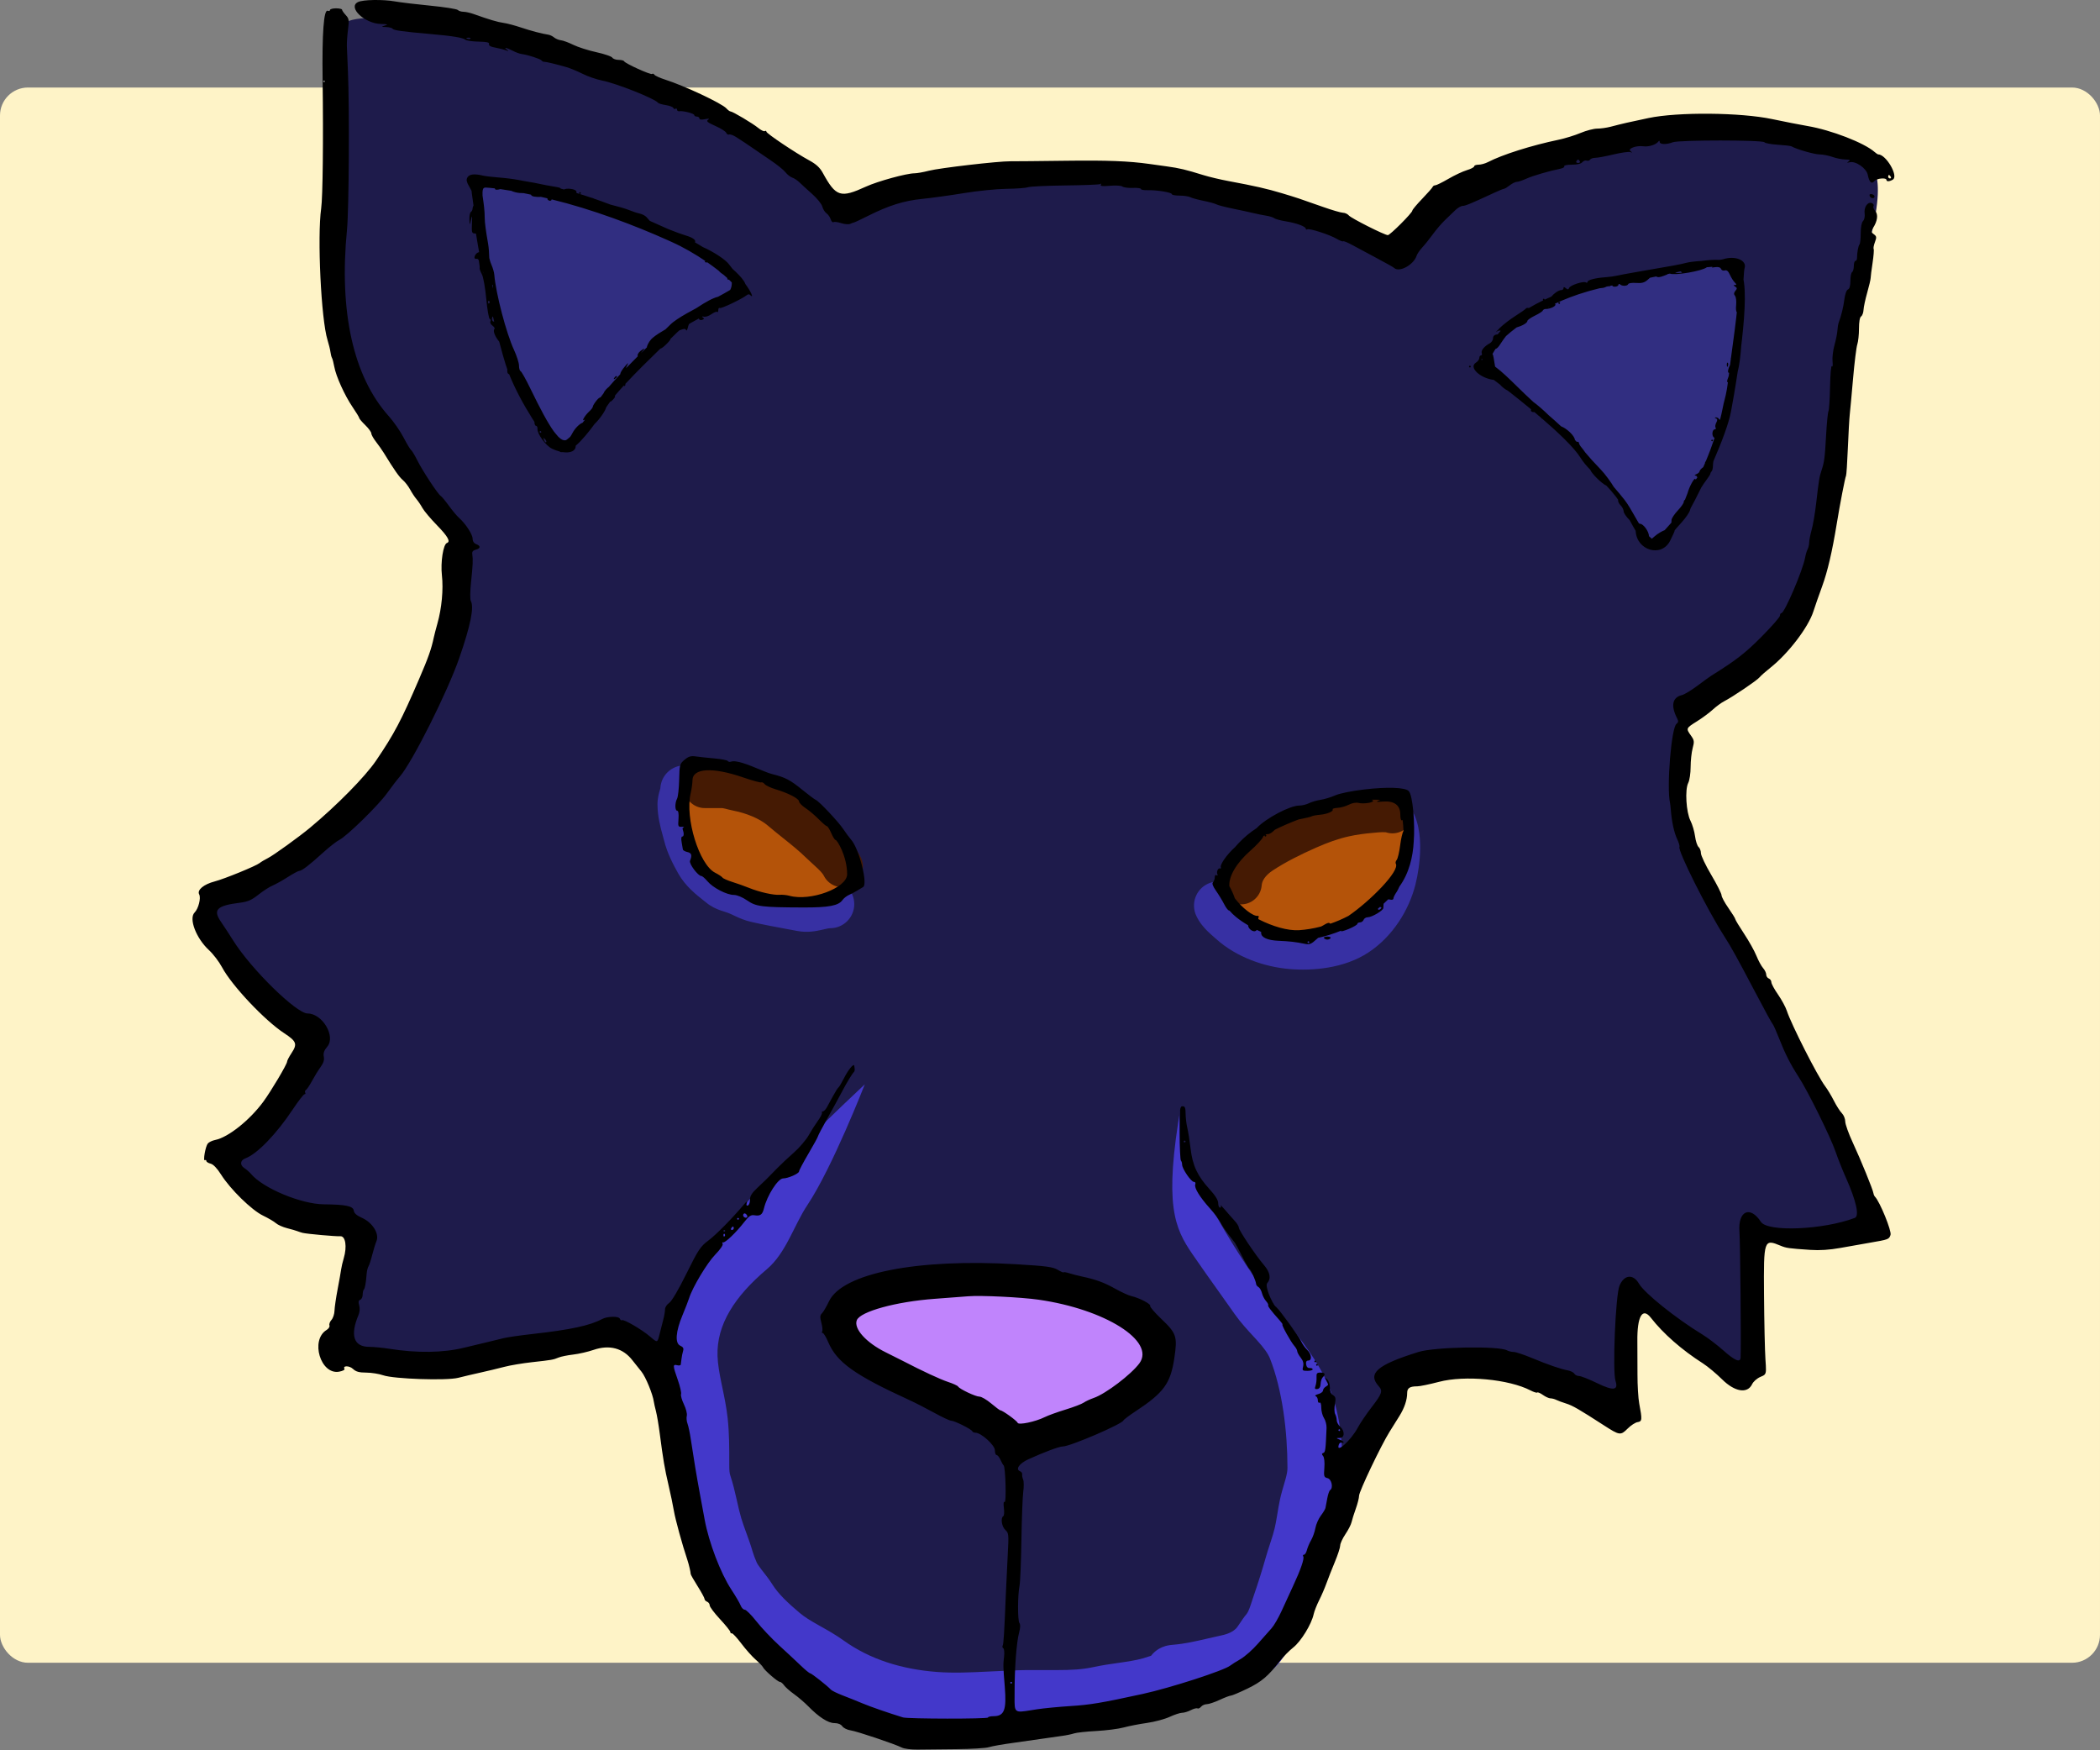
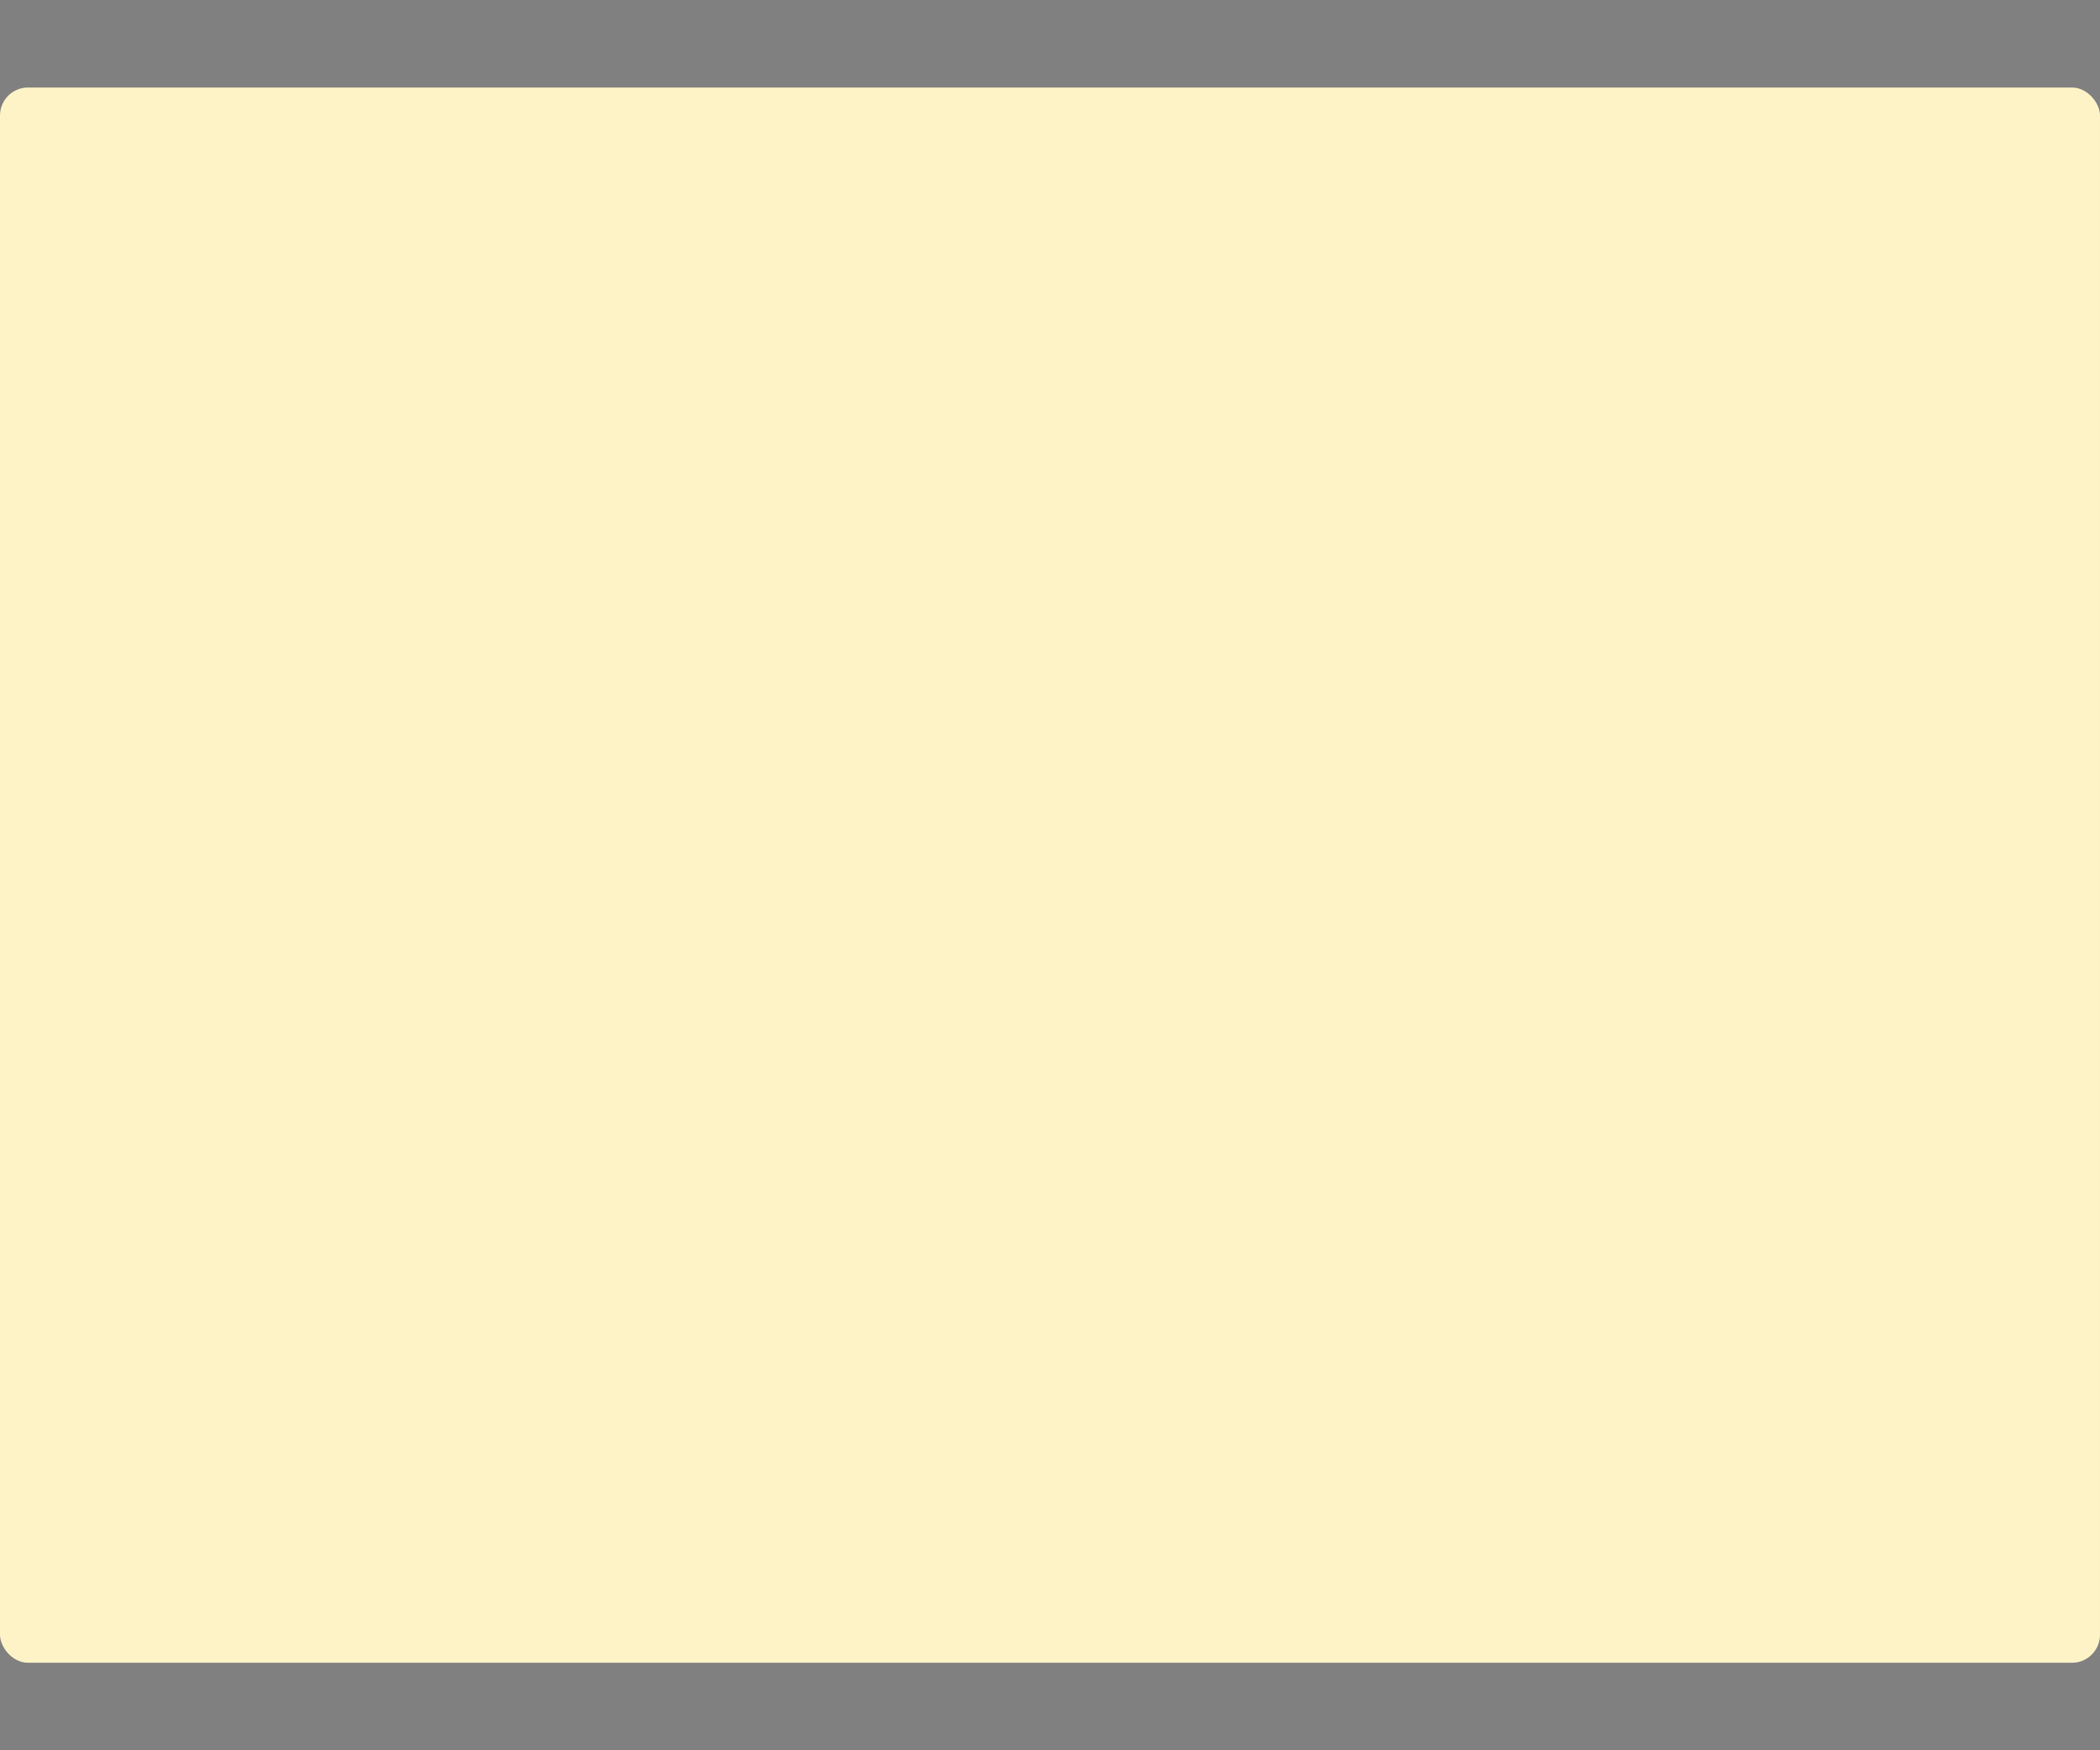
<svg xmlns="http://www.w3.org/2000/svg" width="600" height="500" viewBox="0 0 600 500" fill="none">
  <rect x="0" y="0" width="600" height="500" fill="#808080" stroke="none" />
  <g clip-path="url(#clip0_129_520)">
    <rect y="25" width="600" height="450" rx="8" fill="#FEF3C7" />
    <g clip-path="url(#clip1_129_520)">
      <path fill-rule="evenodd" clip-rule="evenodd" d="M133.009 159.809L104.116 115.422L94.784 87.917V32.908C94.293 25.049 94.391 8.743 98.713 6.385C103.035 4.027 115.576 5.403 121.306 6.385C133.913 9.332 164.332 16.994 185.157 24.067C205.982 31.139 227.233 46.987 235.255 54.028L241.126 61.63C259.88 55.434 280.055 52.063 301.071 52.063C339.906 52.063 373.259 60.227 400.237 74.813L404.214 61.886L438.104 45.187C449.073 42.403 473.566 36.739 483.782 36.346C496.552 35.855 527.004 39.293 531.915 43.713C536.827 48.134 539.774 52.554 530.442 82.023C525.295 98.276 524.63 115.575 524.08 129.882C523.633 141.517 523.262 151.173 520.619 156.68C519.051 159.946 517.657 163.699 516.233 167.532C512.305 178.107 508.151 189.29 499.499 192.534C491.455 195.551 483.316 204.737 478.862 210.828C478.867 211.441 478.87 212.056 478.87 212.672C478.87 216.895 478.71 221.098 478.395 225.276C479.578 231.421 481.488 239.641 483.782 245.088C486.203 250.838 501.488 280.079 513.441 302.945C520.889 317.194 527.043 328.967 527.986 331.041C529.951 335.363 533.389 345.94 534.862 350.688L501.955 352.161L500.481 385.069L497.043 390.471L465.118 370.825V402.259C459.06 400.131 443.802 395.088 431.228 391.945C418.654 388.802 403.068 390.635 396.847 391.945C395.701 396.038 392.721 405.501 389.971 410.609C389.057 412.305 387.659 416.669 385.822 422.404C380.741 438.259 372.304 464.59 361.483 473.969C349.695 484.185 309.748 490.995 291.247 493.124C271.929 497.217 228.674 496.464 210.206 460.707C194.27 429.852 192.378 413.51 191.119 402.631C190.554 397.75 190.116 393.97 188.595 390.471C183.684 379.175 169.44 380.157 163.055 382.613C156.67 385.069 110.992 395.874 100.678 387.033C94.795 381.991 98.339 373.273 101.377 365.801C103.665 360.174 105.666 355.253 103.134 353.143C98.434 349.227 94.984 349.058 91.786 348.901C90.974 348.862 90.177 348.822 89.381 348.723C85.452 348.232 61.876 333.497 63.841 330.55C64.555 329.479 65.658 328.797 67.01 327.962C69.376 326.5 72.502 324.568 75.629 319.253C76.998 316.926 79.015 314.256 81.075 311.529C86.406 304.472 92.022 297.038 87.416 294.204C81.031 290.275 60.894 268.173 59.912 263.261C58.929 258.35 58.929 256.876 61.876 255.403C62.298 255.192 63.323 254.76 64.777 254.147C73.486 250.476 97.591 240.315 99.695 232.318C100.803 228.108 110.817 215.159 121.981 201.701C123.755 187.09 127.518 173.045 133.009 159.809Z" fill="#1E1B4B" />
      <path fill-rule="evenodd" clip-rule="evenodd" d="M247.083 309.758C247.083 309.758 237.841 333.508 230.707 344.208C226.793 350.078 224.624 357.91 219.088 362.586C209.911 370.335 204.715 378.415 205.007 387.324C205.086 389.73 205.526 392.21 206.143 395.215C206.224 395.609 206.309 396.017 206.397 396.437C206.935 399.019 207.566 402.043 207.899 405.109C208.368 409.431 208.365 413.682 208.362 417.495C208.362 417.777 208.362 418.057 208.362 418.335C208.362 420.204 208.45 420.875 208.648 421.471C209.439 423.844 209.983 426.196 210.437 428.205C210.479 428.392 210.52 428.575 210.561 428.755C210.983 430.625 211.334 432.183 211.787 433.702C212.179 435.019 212.66 436.334 213.242 437.928L213.266 437.992C213.829 439.534 214.492 441.35 215.042 443.262C215.28 444.086 215.663 445.076 216.161 446.264C216.326 446.657 216.668 447.222 217.531 448.341C217.656 448.503 217.806 448.693 217.975 448.908C218.716 449.848 219.815 451.242 220.682 452.629C222.363 455.319 225.092 457.906 228.482 460.761C229.862 461.923 231.505 462.923 233.709 464.17C233.972 464.319 234.246 464.473 234.531 464.633C236.443 465.707 238.802 467.032 241.004 468.615C248.603 474.077 257.744 476.874 267.704 477.626C272.524 477.99 277.276 477.76 282.595 477.502C283.738 477.447 284.908 477.39 286.109 477.338C286.489 477.322 286.875 477.304 287.266 477.287C289.547 477.184 291.998 477.073 294.544 477.086C296.21 477.095 297.854 477.092 299.529 477.089C300.382 477.088 301.244 477.086 302.122 477.086C306.035 477.086 309.253 476.928 312.433 476.233C314.83 475.708 317.348 475.35 319.5 475.043C320.135 474.953 320.738 474.867 321.297 474.782C323.965 474.38 326.119 473.958 328.075 473.26C328.369 473.155 328.658 473.067 328.873 473.005C329.472 472.229 330.104 471.71 330.546 471.395C331.192 470.935 331.777 470.666 332.128 470.521C332.81 470.239 333.388 470.113 333.615 470.066C333.903 470.006 334.151 469.969 334.313 469.947C334.635 469.904 334.958 469.874 335.213 469.853C338.518 469.577 341.468 468.898 345.07 468.067C346.303 467.783 347.611 467.481 349.037 467.172C351.075 466.73 352.272 466.083 353.188 465.178C353.294 465.073 353.498 464.835 354.022 464.055C354.078 463.972 354.142 463.875 354.214 463.767C354.659 463.098 355.395 461.989 356.225 460.993C356.342 460.853 356.599 460.47 356.97 459.508C357.24 458.81 357.403 458.302 357.612 457.652C357.772 457.152 357.959 456.568 358.243 455.748C359.459 452.234 360.604 448.596 361.616 445.021C362.005 443.646 362.456 442.269 362.847 441.072C362.925 440.836 362.999 440.607 363.071 440.386C363.534 438.962 363.906 437.764 364.181 436.615C364.442 435.53 364.645 434.378 364.875 432.985C364.902 432.827 364.928 432.665 364.956 432.499C365.156 431.283 365.389 429.867 365.687 428.458C366.025 426.857 366.548 425.086 366.93 423.794C367.062 423.35 367.176 422.962 367.261 422.658C367.677 421.159 367.846 420.195 367.846 419.327C367.846 408.884 366.387 397.033 362.848 388.086C362.287 386.667 361.196 385.16 359.256 382.997C358.91 382.611 358.511 382.178 358.077 381.708C356.46 379.955 354.362 377.682 352.749 375.363C351.518 373.595 350.007 371.477 348.374 369.187C345.921 365.748 343.192 361.921 340.723 358.312C335.553 350.754 332.505 344.208 337.417 315.815C334.47 329.568 354.3 359.196 360.501 367.878C374.761 387.844 383.563 393.368 383.563 419.327C383.563 422.304 382.958 424.87 382.405 426.863C382.169 427.714 381.968 428.387 381.793 428.975C381.495 429.976 381.27 430.731 381.065 431.704C380.845 432.745 380.672 433.793 380.465 435.045C380.438 435.211 380.41 435.381 380.381 435.555C380.148 436.96 379.868 438.602 379.465 440.283C379.034 442.077 378.495 443.777 378.019 445.245C377.928 445.522 377.841 445.79 377.756 446.049C377.367 447.239 377.034 448.259 376.739 449.301C375.644 453.169 374.409 457.095 373.096 460.889C373.024 461.095 372.918 461.419 372.791 461.81C372.474 462.778 372.024 464.157 371.63 465.175C370.972 466.876 369.976 469.043 368.299 471.055C368.055 471.349 367.856 471.645 367.411 472.31C367.309 472.462 367.194 472.634 367.062 472.829C366.481 473.693 365.541 475.068 364.234 476.36C360.636 479.914 356.445 481.648 352.368 482.532C351.411 482.74 350.397 482.974 349.338 483.22C346.577 483.859 343.506 484.571 340.308 485.061C339.69 485.566 339.099 485.925 338.659 486.167C337.621 486.736 336.568 487.113 335.87 487.343C335.117 487.59 334.385 487.791 333.9 487.922C333.428 488.05 333.286 488.091 333.285 488.089C333.285 488.089 333.286 488.088 333.289 488.087C329.878 489.297 326.524 489.889 323.642 490.324C322.803 490.45 322.024 490.562 321.285 490.667C319.277 490.954 317.57 491.198 315.792 491.587C310.936 492.649 306.368 492.803 302.122 492.803C301.306 492.803 300.474 492.805 299.635 492.806C297.924 492.809 296.18 492.813 294.46 492.803C292.343 492.792 290.332 492.882 288.041 492.985C287.634 493.003 287.219 493.022 286.792 493.04C285.774 493.085 284.729 493.136 283.661 493.189C278.319 493.452 272.407 493.743 266.522 493.299C254.392 492.383 242.295 488.898 231.831 481.377C230.392 480.343 228.863 479.481 226.893 478.371C226.595 478.203 226.287 478.029 225.967 477.849C223.711 476.572 220.948 474.964 218.358 472.783C214.892 469.864 210.456 465.922 207.354 460.959C206.981 460.362 206.589 459.864 205.955 459.056C205.708 458.74 205.423 458.377 205.087 457.942C204.086 456.644 202.668 454.731 201.667 452.343C201.13 451.062 200.444 449.366 199.939 447.61C199.562 446.303 199.086 444.981 198.504 443.387L198.42 443.158C197.884 441.693 197.257 439.977 196.724 438.192C196.109 436.127 195.64 434.039 195.238 432.253C195.193 432.054 195.149 431.859 195.106 431.669C194.651 429.652 194.254 427.99 193.738 426.441C192.679 423.264 192.644 420.397 192.644 418.335C192.644 418.121 192.645 417.908 192.645 417.697C192.646 413.691 192.646 410.244 192.273 406.803C192.03 404.562 191.576 402.373 191.032 399.754C190.939 399.308 190.844 398.849 190.747 398.375C190.116 395.303 189.425 391.69 189.299 387.839C188.774 371.841 198.295 359.6 208.845 350.664C208.841 350.667 208.839 350.667 208.839 350.667C206.068 348.07 247.083 309.758 247.083 309.758Z" fill="#4338CA" />
      <path fill-rule="evenodd" clip-rule="evenodd" d="M202.417 225.523C202.417 221.726 199.338 218.647 195.54 218.647C191.854 218.647 188.845 221.548 188.672 225.192C188.649 225.28 188.607 225.435 188.536 225.677L188.505 225.783C188.309 226.446 187.855 227.981 187.855 229.77C187.855 233.289 188.745 236.489 189.368 238.729C189.52 239.276 189.656 239.765 189.76 240.188C190.635 243.77 192.495 247.234 193.794 249.544C195.817 253.141 198.96 255.613 200.858 257.105C201.197 257.373 201.497 257.609 201.744 257.814C203.198 259.026 204.732 259.662 205.725 260.021C206.227 260.203 206.712 260.355 207.048 260.46L207.062 260.465C207.447 260.586 207.654 260.651 207.833 260.715C208.314 260.887 208.725 261.079 209.424 261.406C209.651 261.512 209.908 261.632 210.208 261.771C211.261 262.257 212.777 262.928 214.576 263.344C217.87 264.104 221.203 264.721 224.384 265.31L224.384 265.31L224.387 265.311C225.522 265.521 226.638 265.728 227.727 265.936C230.662 266.498 233.146 265.994 234.655 265.655C235.002 265.577 235.292 265.511 235.539 265.455L235.539 265.455C236.567 265.22 236.832 265.16 237.199 265.16C240.996 265.16 244.075 262.081 244.075 258.284C244.075 254.486 240.996 251.408 237.199 251.408C235.104 251.408 233.084 251.892 232.04 252.143C231.884 252.18 231.75 252.213 231.64 252.237C230.557 252.481 230.357 252.438 230.317 252.43L230.313 252.429C229.043 252.186 227.817 251.959 226.62 251.737L226.62 251.737C223.539 251.166 220.647 250.631 217.669 249.943C217.314 249.862 216.86 249.695 215.973 249.285C215.852 249.229 215.711 249.163 215.555 249.089L215.555 249.089C214.784 248.726 213.622 248.179 212.458 247.764C212.008 247.603 211.556 247.461 211.243 247.363L211.243 247.363L211.176 247.342C210.812 247.228 210.595 247.159 210.409 247.091C210.373 247.078 210.343 247.067 210.316 247.056C209.67 246.52 209.125 246.079 208.66 245.703L208.659 245.702C207.012 244.369 206.369 243.849 205.78 242.802C204.488 240.504 203.502 238.491 203.119 236.923C202.811 235.664 202.549 234.708 202.334 233.922L202.334 233.922C201.878 232.258 201.633 231.362 201.61 229.991C201.631 229.907 201.67 229.762 201.736 229.537C201.746 229.502 201.759 229.46 201.773 229.413C201.955 228.805 202.417 227.262 202.417 225.523ZM402.457 229.891C400.178 226.853 395.868 226.237 392.83 228.516C389.797 230.791 389.178 235.091 391.444 238.128L391.443 238.127C391.443 238.127 391.444 238.13 391.447 238.135C391.473 238.184 391.621 238.468 391.761 239.135C391.93 239.939 392.022 240.998 392.008 242.263C391.981 244.814 391.534 247.509 391.094 249.268C389.949 253.847 387.04 258.226 383.386 260.624C380.162 262.74 374.723 263.569 369.532 263.117C364.724 262.699 359.787 260.819 356.684 258.026C356.401 257.771 356.07 257.482 355.796 257.243L355.795 257.242C355.677 257.139 355.57 257.046 355.482 256.968C355.129 256.658 354.869 256.421 354.655 256.208C354.352 255.909 354.244 255.756 354.222 255.725C352.594 252.314 348.514 250.855 345.09 252.466C341.653 254.083 340.179 258.18 341.796 261.616C342.705 263.548 343.969 264.98 344.971 265.974C345.623 266.62 346.49 267.377 347.051 267.867L347.053 267.869C347.235 268.028 347.385 268.159 347.484 268.248C353.305 273.486 361.298 276.206 368.341 276.818C374.96 277.394 384.017 276.659 390.932 272.121C397.864 267.572 402.573 260.054 404.435 252.604C405.081 250.02 405.719 246.241 405.76 242.411C405.797 238.94 405.387 233.798 402.457 229.891Z" fill="#3730A3" />
-       <path fill-rule="evenodd" clip-rule="evenodd" d="M198.472 217.583C203.639 217.583 216.072 218.883 224.472 224.083C232.872 229.283 238.639 235.25 240.472 237.583C242.305 240.25 245.972 246.383 245.972 249.583C245.972 253.583 236.472 260.083 224.472 257.583C212.472 255.083 207.472 253.583 204.472 251.583C201.472 249.583 194.972 238.583 195.472 229.083C195.872 221.483 197.639 218.25 198.472 217.583ZM347.731 252.456C348.549 249.836 351.66 243.517 357.554 239.194C364.921 233.792 379.165 227.898 385.059 227.898H399.794C401.595 233.301 403.527 246.071 396.847 253.929C388.497 263.752 377.692 267.191 370.324 267.682C362.957 268.173 351.66 261.788 350.678 258.35C349.892 255.599 348.386 253.274 347.731 252.456Z" fill="#B45309" />
      <path fill-rule="evenodd" clip-rule="evenodd" d="M201.365 219.057C198.11 219.057 195.472 221.696 195.472 224.951C195.472 228.206 198.11 230.845 201.365 230.845H206.216C206.343 230.845 206.567 230.863 207.138 230.999C207.345 231.049 207.523 231.095 207.748 231.153L207.748 231.153C207.875 231.185 208.018 231.222 208.188 231.265C208.605 231.37 209.116 231.495 209.679 231.605C213.221 232.298 217.04 233.855 219.274 235.757C220.936 237.172 222.444 238.376 223.864 239.51C226.187 241.364 228.277 243.032 230.43 245.139C231.021 245.717 231.647 246.283 232.184 246.769L232.237 246.816C232.817 247.341 233.313 247.791 233.776 248.242C234.738 249.18 235.189 249.784 235.387 250.181C236.843 253.092 240.383 254.272 243.295 252.815C246.206 251.359 247.386 247.819 245.93 244.908C244.842 242.734 243.265 241.031 242.007 239.804C241.366 239.179 240.713 238.588 240.161 238.089L240.142 238.072C239.555 237.541 239.087 237.118 238.674 236.713C236.157 234.251 233.194 231.873 230.534 229.738C229.225 228.688 227.989 227.696 226.916 226.782C222.612 223.117 216.653 220.958 211.942 220.037C211.549 219.96 211.302 219.895 210.95 219.803L210.95 219.803C210.686 219.735 210.363 219.65 209.875 219.534C208.956 219.314 207.695 219.057 206.216 219.057H201.365ZM392.121 237.935C392.33 237.916 392.53 237.898 392.724 237.88L392.724 237.88C393.519 237.806 394.21 237.742 394.912 237.725C395.321 237.715 395.624 237.725 395.835 237.746C395.902 237.752 395.947 237.758 395.974 237.763C399.017 238.773 402.321 237.161 403.389 234.124C404.469 231.053 402.856 227.688 399.785 226.608C397.886 225.94 395.89 225.909 394.618 225.941C393.474 225.969 392.294 226.08 391.493 226.155L391.492 226.155C391.337 226.17 391.197 226.183 391.074 226.194C388.424 226.43 385.676 226.785 382.911 227.399C378.666 228.341 374.961 229.735 371.327 231.333C366.697 233.369 361.599 235.887 357.196 238.791C353.05 241.525 349.19 245.945 348.73 252.01C348.484 255.256 350.916 258.087 354.162 258.333C357.407 258.579 360.238 256.147 360.484 252.901C360.575 251.703 361.381 250.151 363.686 248.631C367.302 246.246 371.724 244.035 376.071 242.124C379.302 240.703 382.237 239.623 385.465 238.907C387.569 238.439 389.777 238.144 392.121 237.935Z" fill="#451A03" />
      <path fill-rule="evenodd" clip-rule="evenodd" d="M172.046 114.911C176.953 108.731 181.989 102.389 183.684 101.179C184.251 100.774 185.258 100.035 186.559 99.081C193.147 94.251 207.254 83.907 209.715 83.497C212.073 83.104 210.697 80.714 209.715 79.568C203.003 74.493 187.22 63.654 177.79 60.904C166.002 57.466 136.532 50.589 136.041 52.063C135.55 53.536 137.515 66.798 138.497 71.709C138.658 72.515 138.885 73.808 139.172 75.442C140.633 83.768 143.642 100.913 147.338 107.073C148.515 109.035 149.797 111.414 151.108 113.85C154.723 120.562 158.568 127.701 161.09 127.701C162.086 127.452 166.998 121.268 172.046 114.911ZM436.96 115.668C442.576 120.194 448.148 124.685 449.401 126.228C449.868 126.803 450.8 127.917 452.023 129.38C457.774 136.259 469.967 150.841 470.521 153.242C471.058 155.57 475.331 153.802 476.415 152.75C481.067 145.738 491.441 126.478 493.605 116.896C496.31 104.919 497.071 76.529 495.57 76.13C494.069 75.73 482.73 75.829 477.888 77.112C476.953 77.36 475.141 77.77 472.775 78.306C462.889 80.544 443.326 84.973 437.613 88.9C430.532 93.766 423.724 100.978 423.936 104.41C424.259 105.432 430.637 110.572 436.96 115.668Z" fill="#312E81" />
-       <path d="M242.132 371.316C243.31 366.601 272.42 364.44 286.827 363.949C305.295 363.949 322.354 373.117 328.576 377.701L332.014 390.472L304.509 409.136H286.827C276.513 403.078 254.018 390.177 246.552 387.033C237.22 383.104 240.658 377.21 242.132 371.316Z" fill="#C084FC" stroke="black" stroke-width="0.982" />
      <path fill-rule="evenodd" clip-rule="evenodd" d="M108.865 6.848C104.18 6.751 99.26 2.086 102.272 0.594L102.271 0.593C103.7 -0.114 109.43 -0.209 112.917 0.417C114.419 0.686 118.939 1.228 122.963 1.621C126.986 2.014 130.509 2.567 130.792 2.849C131.074 3.132 131.808 3.363 132.423 3.363C133.039 3.363 134.375 3.662 135.393 4.03C139.613 5.55 142.262 6.335 143.876 6.544C144.818 6.666 147.024 7.247 148.778 7.834C151.734 8.824 154.736 9.613 156.714 9.919C157.163 9.989 157.894 10.347 158.338 10.715C158.781 11.083 159.655 11.439 160.279 11.505C160.904 11.572 162.491 12.159 163.808 12.81C165.126 13.461 168.081 14.406 170.375 14.907C172.67 15.41 174.724 16.11 174.94 16.464C175.156 16.816 175.966 17.106 176.739 17.106C177.513 17.106 178.22 17.282 178.31 17.496C178.57 18.115 185.97 21.471 186.315 21.127C186.485 20.956 186.78 21.053 186.968 21.343C187.155 21.633 188.524 22.258 190.009 22.733C195.581 24.516 206.225 29.514 207.537 30.964C207.969 31.441 208.496 31.831 208.709 31.831C209.313 31.831 215.124 35.292 216.678 36.577C217.443 37.209 218.271 37.602 218.519 37.45C218.765 37.298 218.968 37.368 218.968 37.609C218.968 38.118 227.251 43.673 231.212 45.819C233.17 46.88 234.247 47.87 235.065 49.361C238.852 56.255 240.105 56.655 247.436 53.303C250.78 51.773 259.009 49.517 261.278 49.507C262.007 49.503 263.858 49.174 265.391 48.775C268.441 47.98 285.268 46.031 288.719 46.072C289.905 46.086 297.059 46.018 304.618 45.92C316.376 45.769 322.465 46.005 328.423 46.84C329.025 46.925 330.845 47.178 332.668 47.432L332.697 47.436L333.332 47.525C337.07 48.044 338.621 48.414 343.885 50.04C345.505 50.54 348.707 51.299 351.002 51.726C358.567 53.134 361.994 53.914 366.218 55.185C370.678 56.528 370.881 56.596 377.998 59.111C380.562 60.018 383.131 60.766 383.705 60.775C384.279 60.783 385.031 61.131 385.377 61.547C386.038 62.343 395.611 67.171 396.528 67.171C397.168 67.171 403.521 60.806 403.521 60.165C403.521 59.917 404.792 58.396 406.344 56.784C407.896 55.172 409.24 53.646 409.329 53.395C409.419 53.142 409.754 52.936 410.074 52.936C410.393 52.936 412.086 52.102 413.836 51.083C415.586 50.063 417.958 48.95 419.105 48.609C420.252 48.268 421.192 47.777 421.192 47.519C421.192 47.258 421.754 47.047 422.443 47.047C423.131 47.047 424.335 46.715 425.118 46.31C429.288 44.154 437.515 41.552 445.345 39.912C447.155 39.533 449.966 38.664 451.588 37.981C453.21 37.298 455.348 36.74 456.337 36.74C457.326 36.74 459.044 36.501 460.155 36.209C463.539 35.322 465.388 34.898 471.011 33.719C479.418 31.956 497.281 32.11 506.351 34.025C509.861 34.765 514.391 35.653 516.418 35.997C523.194 37.146 532.639 40.802 535.594 43.416C536.02 43.793 536.483 44.101 536.624 44.101C538.867 44.101 542.475 50.272 540.832 51.299C539.92 51.867 538.991 51.929 538.991 51.422C538.991 50.673 536.209 50.922 535.538 51.73C534.737 52.696 534.083 52.071 533.643 49.919C533.258 48.04 530.129 45.897 528.438 46.354C527.641 46.57 527.595 46.523 528.193 46.105C528.769 45.701 528.556 45.583 527.211 45.56C526.266 45.544 524.61 45.213 523.529 44.823C522.45 44.435 520.786 44.113 519.831 44.109C518.365 44.103 513.124 42.589 511.854 41.806C511.641 41.674 509.883 41.467 507.946 41.345C506.009 41.222 504.291 40.907 504.128 40.642C503.71 39.968 479.733 39.962 477.961 40.636C476.108 41.34 474.202 41.293 474.194 40.543C474.189 40.154 474.054 40.113 473.825 40.43C473.176 41.332 471.04 42.009 469.538 41.79C467.502 41.493 464.886 42.496 465.873 43.194C466.474 43.619 466.457 43.66 465.768 43.44C465.314 43.296 463.146 43.605 460.951 44.131C458.756 44.654 456.434 45.084 455.793 45.084C455.151 45.084 454.48 45.319 454.302 45.607C454.124 45.896 453.685 46.02 453.327 45.882C452.97 45.745 452.412 45.951 452.089 46.34C451.723 46.781 450.59 47.047 449.08 47.047C447.747 47.047 446.778 47.243 446.926 47.483C447.075 47.722 446.59 48.04 445.851 48.191C442.542 48.859 437.957 50.199 436.107 51.039C434.998 51.542 433.758 51.955 433.352 51.955C432.945 51.955 432.051 52.396 431.364 52.936C430.679 53.477 429.953 53.919 429.752 53.919C429.552 53.919 428.261 54.442 426.885 55.084C420.438 58.086 418.655 58.827 417.886 58.827C417.429 58.827 416.495 59.37 415.81 60.035C415.126 60.699 413.792 61.981 412.847 62.882C411.902 63.784 410.356 65.587 409.411 66.889C408.467 68.191 407.1 69.895 406.374 70.675C405.648 71.455 404.921 72.515 404.758 73.029C403.927 75.646 399.802 77.913 398.343 76.553C398.086 76.314 395.889 75.073 393.459 73.796C391.029 72.517 387.91 70.844 386.527 70.078C385.143 69.31 383.902 68.794 383.766 68.928C383.631 69.064 382.775 68.734 381.863 68.197C379.873 67.023 374.062 65.155 373.494 65.507C373.271 65.644 373.089 65.577 373.089 65.357C373.089 64.715 370.48 63.739 367.448 63.245C365.905 62.993 364.389 62.586 364.081 62.338C363.771 62.091 362.745 61.767 361.801 61.62C360.565 61.414 359.337 61.166 358.119 60.877C357.039 60.616 354.389 60.039 352.229 59.597C350.069 59.154 347.96 58.605 347.541 58.375C347.124 58.146 345.467 57.694 343.861 57.369C342.254 57.044 340.556 56.577 340.087 56.33C339.619 56.084 338.238 55.881 337.02 55.881C335.802 55.881 334.805 55.692 334.805 55.459C334.805 54.957 330.409 54.245 327.81 54.328C326.798 54.361 325.97 54.204 325.97 53.982C325.97 53.76 324.919 53.622 323.638 53.675C322.356 53.729 321.027 53.554 320.684 53.287C320.338 53.017 318.758 52.92 317.126 53.068C315.122 53.249 314.291 53.169 314.511 52.814C314.687 52.529 314.621 52.424 314.363 52.584C314.106 52.744 309.599 52.92 304.348 52.979C299.097 53.037 294.308 53.266 293.705 53.486C293.101 53.707 290.341 53.912 287.57 53.941C284.799 53.971 279.328 54.522 275.414 55.166C271.499 55.81 266.125 56.554 263.47 56.818C258.259 57.338 253.924 58.697 247.991 61.676C246.003 62.673 244.236 63.509 244.065 63.532C243.895 63.555 243.377 63.741 242.916 63.945C242.455 64.149 241.3 64.059 240.349 63.745C239.398 63.431 238.411 63.304 238.155 63.462C237.899 63.621 237.531 63.249 237.339 62.639C237.145 62.027 236.603 61.255 236.133 60.924C235.662 60.592 235.13 59.732 234.948 59.011C234.767 58.29 233.474 56.684 232.076 55.441C230.677 54.199 229.039 52.702 228.438 52.116C227.836 51.529 226.901 50.909 226.359 50.737C225.817 50.565 224.943 49.877 224.417 49.208C223.891 48.539 222.012 47.021 220.241 45.833C218.622 44.75 217.014 43.651 215.417 42.537C214.535 41.911 213.372 41.121 212.832 40.78C212.009 40.256 211.191 39.724 210.378 39.186C209.568 38.648 208.647 38.307 208.333 38.425C208.018 38.544 207.638 38.323 207.489 37.935C207.341 37.548 205.946 36.668 204.39 35.98C202.156 34.992 201.714 34.625 202.288 34.232C202.815 33.872 202.576 33.821 201.42 34.049C200.412 34.248 199.825 34.168 199.825 33.833C199.825 33.542 199.494 33.304 199.088 33.304C198.684 33.304 198.353 33.107 198.353 32.867C198.353 32.413 195.129 31.589 194.058 31.77C193.721 31.827 193.444 31.63 193.444 31.333C193.444 31.034 193.242 30.916 192.995 31.069C192.749 31.221 192.471 31.119 192.378 30.841C192.285 30.563 191.328 30.195 190.249 30.026C189.172 29.856 188.18 29.569 188.045 29.39C187.14 28.191 176.211 23.838 172.027 23.01C170.443 22.698 167.933 21.829 166.448 21.082C164.964 20.334 162.865 19.468 161.786 19.157C158.808 18.303 155.947 17.622 155.46 17.652C155.22 17.668 154.888 17.492 154.723 17.262C154.41 16.825 150.72 15.639 149.024 15.431C148.484 15.364 147.336 14.942 146.471 14.49C144.711 13.572 143.723 13.403 144.852 14.215C145.443 14.64 145.395 14.676 144.606 14.397C143.629 14.05 143.344 13.979 140.819 13.449C140.035 13.284 139.582 12.918 139.716 12.561C139.882 12.119 139.072 11.936 136.758 11.893C135.006 11.861 133.293 11.614 132.954 11.346C132.19 10.742 129.375 10.282 123.009 9.722C114.977 9.015 112.453 8.662 112.174 8.209C112.027 7.974 111.203 7.758 110.342 7.731C108.846 7.685 108.831 7.665 110.002 7.29C110.997 6.971 110.783 6.887 108.865 6.848ZM93.62 3.073C93.991 3.215 94.296 3.118 94.296 2.857C94.296 2.595 95.069 2.381 96.014 2.381C96.959 2.381 97.732 2.56 97.732 2.778C97.732 2.998 98.202 3.683 98.778 4.301C99.717 5.308 99.784 5.734 99.433 8.443C99.218 10.102 99.07 12.234 99.105 13.179C99.2 15.552 99.3 17.924 99.407 20.297C99.874 30.855 99.706 59.886 99.144 65.584C96.825 89.117 100.955 107.586 111.056 118.862C112.462 120.429 114.379 123.191 115.315 124.996C116.252 126.803 117.219 128.411 117.465 128.571C117.709 128.731 118.506 130.056 119.235 131.516C120.748 134.544 125.1 141.152 125.927 141.675C126.231 141.866 127.281 143.132 128.26 144.486C129.242 145.841 130.536 147.387 131.138 147.921C133.028 149.601 135.035 152.675 135.035 153.892C135.035 154.628 135.413 155.201 136.053 155.438C137.396 155.935 137.335 156.68 135.922 157.028C135.15 157.218 134.834 157.608 134.932 158.254C135.17 159.846 135.101 161.462 134.588 166.27C134.305 168.933 134.279 171.223 134.526 171.685C135.494 173.493 134.454 178.634 131.242 187.916C127.871 197.653 117.831 217.684 114.236 221.839C113.392 222.814 111.75 224.951 110.587 226.587C108.167 229.993 99.116 238.855 96.965 239.926C96.171 240.321 94.055 241.977 92.261 243.607C88.382 247.132 86.234 248.779 85.516 248.779C85.226 248.779 83.749 249.572 82.236 250.541C80.72 251.51 78.762 252.603 77.884 252.971C77.005 253.337 75.18 254.512 73.827 255.582C71.858 257.139 70.797 257.597 68.506 257.884C61.966 258.701 60.772 259.887 63.091 263.264C64.297 265.042 65.472 266.84 66.615 268.658C71.713 276.807 84.674 289.519 87.886 289.519C92.101 289.519 95.985 296.05 93.516 298.985C92.582 300.096 92.316 300.851 92.514 301.837C92.703 302.783 92.432 303.66 91.594 304.815C90.941 305.715 89.851 307.486 89.171 308.749C88.49 310.013 87.705 311.187 87.425 311.36C87.145 311.532 87.044 311.879 87.199 312.131C87.355 312.382 87.268 312.587 87.008 312.587C86.746 312.587 85.249 314.52 83.677 316.882C78.944 324 73.431 329.697 70.111 330.902C68.635 331.437 68.469 332.8 69.773 333.658C70.418 334.083 71.285 334.837 71.699 335.334C75.107 339.42 86.018 343.977 92.536 344.037C98.811 344.095 100.893 344.532 101.078 345.833C101.186 346.587 101.903 347.225 103.376 347.877C106.418 349.223 108.432 352.418 107.568 354.531C107.232 355.354 106.673 357.168 106.325 358.564C105.976 359.959 105.508 361.395 105.282 361.754C105.056 362.113 104.82 363.07 104.756 363.88C104.543 366.6 104.285 368.042 103.953 368.375C103.77 368.558 103.622 369.229 103.622 369.867C103.622 370.506 103.31 371.147 102.93 371.294C102.426 371.486 102.344 371.926 102.626 372.913C102.866 373.751 102.783 374.816 102.405 375.715C99.98 381.48 101.069 384.732 105.43 384.751C106.731 384.755 109.34 385.005 111.23 385.305C119.192 386.567 126.649 386.461 132.581 384.999C134.705 384.478 136.832 383.969 138.962 383.472C140.716 383.063 142.945 382.521 143.915 382.266C144.884 382.011 148.638 381.471 152.259 381.065C163.046 379.856 168.557 378.669 172.029 376.807C173.519 376.008 176.801 375.942 177.093 376.705C177.235 377.072 177.524 377.265 177.736 377.134C178.246 376.818 183.399 379.823 185.65 381.749L185.847 381.917C186.851 382.776 187.348 383.201 187.672 383.096C187.989 382.993 188.141 382.383 188.441 381.176L188.501 380.936C188.822 379.654 189.293 377.807 189.546 376.83C189.801 375.854 190.009 374.588 190.009 374.019C190.009 373.449 190.538 372.636 191.187 372.211C191.91 371.737 193.815 368.508 196.117 363.855C199.528 356.96 200.102 356.095 202.424 354.355C204.639 352.695 209.281 347.981 212.621 344.001C213.366 343.113 213.572 343.023 213.363 343.674C213.175 344.265 213.287 344.502 213.691 344.363C214.028 344.246 214.293 343.516 214.277 342.741C214.256 341.687 214.799 340.817 216.428 339.295C218.62 337.247 219.032 336.838 222.086 333.694C223.004 332.749 225.113 330.761 226.773 329.276C228.433 327.792 230.345 325.583 231.023 324.367C231.699 323.153 232.889 321.278 233.666 320.201C234.443 319.124 234.974 318.075 234.847 317.869C234.72 317.664 234.838 317.496 235.109 317.496C235.38 317.496 235.891 316.973 236.243 316.333C236.849 315.23 237.452 314.126 238.053 313.02C238.697 311.837 239.386 310.759 239.584 310.625C239.782 310.489 240.509 309.261 241.197 307.894C242.356 305.598 243.917 303.709 244.062 304.429C244.263 305.435 244.246 305.99 244.005 306.207C243.517 306.645 241.877 309.342 240.572 311.852C239.87 313.201 238.035 316.553 236.494 319.299C234.954 322.045 233.693 324.442 233.693 324.624C233.693 324.807 232.477 327.021 230.993 329.543C229.508 332.066 228.294 334.361 228.294 334.641C228.294 335.254 225.143 336.639 223.748 336.639C222.277 336.639 219.158 341.521 218.263 345.223C217.835 346.992 217.21 347.44 215.555 347.164C214.539 346.995 213.982 347.371 212.586 349.168C210.345 352.055 207.19 355.081 206.599 354.91C206.343 354.836 206.287 355.024 206.473 355.326C206.666 355.638 205.744 356.974 204.349 358.406C202.032 360.782 197.857 367.742 196.892 370.834C196.653 371.598 195.798 373.804 194.991 375.735C193.048 380.385 192.805 383.729 194.356 384.421C195.19 384.793 195.395 385.18 195.164 385.934C194.993 386.492 194.791 387.501 194.716 388.176C194.64 388.851 194.545 389.594 194.503 389.829C194.461 390.062 193.984 390.139 193.444 389.997C192.192 389.67 192.215 390.115 193.668 394.233C194.319 396.079 194.735 397.897 194.59 398.271C194.447 398.647 194.816 399.961 195.412 401.191C196.007 402.421 196.374 403.885 196.229 404.444C196.082 405.003 196.174 406.016 196.431 406.694C196.69 407.371 197.115 409.391 197.377 411.181C198.158 416.453 199.034 421.711 200.006 426.952C200.451 429.323 200.89 431.695 201.323 434.069C202.501 440.561 205.88 449.427 208.959 454.099C210.17 455.938 211.365 457.98 211.616 458.64C211.866 459.299 212.392 459.838 212.785 459.838C213.177 459.838 214.673 461.333 216.11 463.161C217.546 464.988 220.489 468.102 222.649 470.079C224.727 471.98 226.787 473.899 228.83 475.837C230.07 477.026 231.254 477.999 231.462 477.999C231.847 477.999 236.488 481.658 237.374 482.661C237.643 482.966 239.19 483.724 240.809 484.346C242.701 485.075 244.583 485.83 246.454 486.61C248.712 487.559 253.742 489.304 257.989 490.613C259.413 491.051 282.285 491.075 282.285 490.638C282.285 490.435 283.003 490.266 283.88 490.262C286.942 490.248 287.615 488.498 287.086 481.925C286.601 475.896 286.596 475.678 286.879 473.219C287.012 472.076 286.912 471.011 286.657 470.854C286.536 470.779 286.448 470.659 286.415 470.52C286.381 470.381 286.404 470.234 286.477 470.112C286.741 469.688 286.931 466.576 287.407 454.929C287.512 452.364 287.747 447.502 287.928 444.123C288.243 438.297 288.206 437.931 287.236 437.052C286.199 436.114 285.833 433.625 286.656 433.116C286.9 432.966 286.977 431.924 286.827 430.804C286.655 429.523 286.733 428.876 287.037 429.064C287.574 429.396 287.289 419.03 286.75 418.608C286.579 418.473 286.171 417.755 285.844 417.013C285.519 416.27 285.026 415.663 284.749 415.663C284.474 415.663 284.249 415.045 284.249 414.291C284.249 412.837 280.321 409.282 278.714 409.282C278.294 409.282 277.876 409.089 277.786 408.854C277.565 408.277 272.692 405.846 271.755 405.846C271.345 405.846 269.193 404.841 266.971 403.612C264.75 402.384 261.489 400.717 259.724 399.91C244.151 392.781 239.079 389.152 236.631 383.391C236.027 381.973 235.328 380.813 235.076 380.813C234.823 380.813 234.749 380.597 234.913 380.334C235.076 380.071 234.969 378.96 234.674 377.867C234.239 376.252 234.274 375.745 234.861 375.157C235.258 374.76 236.155 373.227 236.854 371.751C240.658 363.708 262.068 359.47 290.369 361.156C298.97 361.668 300.802 361.914 302.213 362.747C303.131 363.289 303.882 363.615 303.882 363.472C303.882 363.329 304.599 363.44 305.477 363.719C306.65 364.074 307.837 364.381 309.035 364.639C313.03 365.48 315.496 366.38 318.621 368.139C320.384 369.131 322.482 370.086 323.284 370.263C325.466 370.744 328.924 372.547 328.617 373.044C328.47 373.284 329.912 374.968 331.823 376.786C336.148 380.903 336.448 381.809 335.52 387.987C334.433 395.229 332.52 397.846 324.419 403.179C322.622 404.363 321.076 405.53 320.983 405.771C320.58 406.832 305.735 413.21 303.676 413.207C302.642 413.205 298.356 414.801 293.764 416.895C291.215 418.059 290.054 419.754 291.443 420.288C291.83 420.436 292.103 420.837 292.047 421.178C291.992 421.519 292.12 422.194 292.33 422.678C292.541 423.162 292.555 424.708 292.361 426.114C292.169 427.52 291.931 433.751 291.833 439.959C291.736 446.168 291.495 452.022 291.298 452.967C290.75 455.582 290.727 462.948 291.262 463.645C291.571 464.046 291.541 464.991 291.178 466.345C290.433 469.117 289.877 476.452 289.886 483.398C289.887 483.92 289.883 484.397 289.88 484.832C289.864 487.013 289.856 488.135 290.409 488.622C290.994 489.14 292.21 488.943 294.716 488.538C295.188 488.462 295.706 488.378 296.274 488.291C298.164 487.999 302.471 487.584 305.845 487.367C311.577 487 314.61 486.491 326.46 483.911C334.369 482.189 349.739 477.214 351.493 475.809C351.898 475.485 353.223 474.648 354.438 473.949C355.652 473.251 357.861 471.298 359.346 469.609C360.831 467.92 362.613 465.91 363.306 465.141C364 464.37 365.29 462.144 366.174 460.195C367.234 457.862 368.305 455.534 369.387 453.211C371.609 448.457 372.728 445.229 372.361 444.634C372.19 444.358 372.28 444.131 372.56 444.131C372.841 444.131 373.221 443.53 373.406 442.796C373.59 442.062 374.131 440.792 374.606 439.974C375.083 439.155 375.632 437.603 375.827 436.524C376.023 435.443 376.719 433.853 377.375 432.989C378.031 432.125 378.63 431.131 378.705 430.78C378.886 429.87 379.057 428.958 379.22 428.045C379.429 426.892 379.791 425.83 380.026 425.685C380.999 425.084 380.475 422.559 379.317 422.268C378.27 422.006 378.198 421.775 378.387 419.304C378.509 417.708 378.364 416.35 378.029 415.946C377.601 415.43 377.616 415.217 378.092 415.059C378.672 414.865 378.768 414.119 379.014 407.92C379.049 407.037 378.724 405.775 378.292 405.116C377.861 404.457 377.507 403.124 377.507 402.153C377.507 401.102 377.308 400.512 377.016 400.693C376.746 400.86 376.526 400.559 376.526 400.026C376.526 399.493 376.249 398.955 375.912 398.831C375.575 398.706 375.906 398.443 376.648 398.246C377.391 398.048 377.998 397.589 377.998 397.228C377.998 396.865 378.384 396.35 378.857 396.081C379.619 395.648 379.638 395.466 379.023 394.462C378.388 393.424 378.399 393.386 379.145 394.003C379.611 394.388 379.961 395.387 379.961 396.331C379.961 397.405 380.278 398.183 380.864 398.548C381.614 399.017 381.705 399.454 381.4 401.123C381.197 402.228 381.233 403.508 381.478 403.967C381.724 404.424 381.924 405.222 381.924 405.738C381.924 406.253 382.366 407.076 382.906 407.564C384.29 408.816 384.217 410.746 382.783 410.786C382.241 410.801 381.965 410.808 381.955 410.865C381.944 410.923 382.22 411.034 382.783 411.26C383.921 411.718 384.316 412.322 383.336 412.104C383.031 412.037 382.683 412.258 382.559 412.595C381.478 415.539 385.988 411.525 387.979 407.768C388.636 406.53 390.414 403.913 391.929 401.95C394.855 398.165 395.134 397.338 393.935 396.013C390.619 392.348 393.473 389.886 405.294 386.21C409.945 384.764 428.113 384.435 430.576 385.753C431.047 386.006 431.908 386.213 432.485 386.213C433.064 386.213 435.342 386.965 437.549 387.882C442.252 389.84 445.885 391.095 447.941 391.474C448.751 391.622 449.59 392.046 449.806 392.415C450.023 392.783 450.635 393.085 451.166 393.085C451.698 393.085 454.02 394.002 456.325 395.124C460.941 397.368 462.456 397.195 461.583 394.519C460.674 391.737 461.579 370.01 462.716 367.276C464.032 364.118 466.628 363.847 468.272 366.697C469.839 369.413 478.855 376.635 486.469 381.272C487.951 382.176 490.621 384.208 492.401 385.791C495.694 388.717 497.239 389.352 497.31 387.808C497.479 384.157 497.216 354.767 496.987 351.855C496.522 345.913 500.035 344.305 503.12 349.048C505.04 352.002 520.962 351.33 529.943 347.916C531.315 347.394 530.358 343.06 527.409 336.455C526.429 334.261 525.101 330.92 524.457 329.03C523.037 324.87 516.607 311.837 513.93 307.696C511.539 303.995 510.059 301.085 508.307 296.636C507.564 294.746 506.787 292.979 506.582 292.709C506.114 292.094 504.488 289.13 501.335 283.138C496.216 273.413 494.617 270.528 492.63 267.431C487.727 259.791 479.25 242.872 479.843 241.913C479.966 241.713 479.661 240.692 479.164 239.643C478.314 237.847 477.634 234.69 477.376 231.355C477.313 230.545 477.213 229.661 477.153 229.391C476.138 224.823 477.523 207.862 479 206.777C479.53 206.387 479.589 206.005 479.225 205.305C477.305 201.608 477.785 199.219 480.582 198.555C481.256 198.394 483.222 197.205 484.948 195.913C486.674 194.619 488.441 193.34 488.873 193.07C496.019 188.613 498.652 186.574 503.283 181.909C506.186 178.985 508.56 176.269 508.56 175.874C508.56 175.478 508.74 175.154 508.96 175.154C509.871 175.154 515.146 162.789 515.765 159.202C515.905 158.392 516.218 157.358 516.462 156.903C516.705 156.448 516.904 155.585 516.904 154.983C516.904 154.381 517.219 152.765 517.604 151.392C517.99 150.019 518.564 146.686 518.878 143.986C519.71 136.854 519.799 136.307 520.423 134.416C521.243 131.933 521.372 130.925 521.756 124.101C521.946 120.723 522.248 117.722 522.426 117.433C522.605 117.144 522.806 114.005 522.872 110.456C522.939 106.907 523.173 104.275 523.392 104.607C523.614 104.945 523.698 104.347 523.583 103.248C523.47 102.167 523.718 100.069 524.136 98.585C524.552 97.099 524.93 95.222 524.976 94.413C525.023 93.602 525.182 92.608 525.33 92.203C526.123 90.034 526.672 87.782 526.968 85.491C527.159 83.999 527.58 82.842 527.988 82.685C528.445 82.51 528.684 81.663 528.684 80.222C528.684 79.015 528.905 77.891 529.175 77.724C529.444 77.557 529.665 76.771 529.665 75.977C529.665 75.183 529.872 74.533 530.126 74.533C530.379 74.533 530.583 74.146 530.579 73.675C530.567 72.231 530.957 70.132 531.303 69.788C531.482 69.608 531.629 68.189 531.629 66.634C531.629 64.905 531.888 63.546 532.296 63.139C532.676 62.758 532.873 61.848 532.755 61.018C532.498 59.214 533.612 57.559 534.779 58.007C535.241 58.184 535.471 58.565 535.293 58.855C535.115 59.142 535.332 59.781 535.777 60.272C536.672 61.261 536.432 63.144 535.164 65.103C534.505 66.122 534.524 66.29 535.363 66.905C536.181 67.502 536.22 67.771 535.694 69.167C535.364 70.038 535.201 70.921 535.329 71.129C535.458 71.337 535.318 73.127 535.02 75.107C534.72 77.085 534.472 79.036 534.468 79.442C534.464 79.847 534.021 81.724 533.485 83.614C532.949 85.504 532.477 87.712 532.437 88.523C532.397 89.332 532.089 90.171 531.751 90.387C531.367 90.634 531.138 91.935 531.138 93.872C531.138 95.574 530.92 97.605 530.655 98.388C530.389 99.171 529.845 103.566 529.446 108.155C529.046 112.745 528.619 117.383 528.495 118.463C528.372 119.543 528.131 123.835 527.96 128.001C527.79 132.167 527.552 135.733 527.433 135.925C527.187 136.323 525.675 144.143 524.783 149.631C523.495 157.549 522.147 163.315 520.594 167.546C519.703 169.976 518.583 173.179 518.108 174.663C516.643 179.231 510.938 186.695 505.803 190.762C504.484 191.807 503.095 193.038 502.715 193.499C501.974 194.399 495.031 199.094 492.607 200.335C491.798 200.75 490.334 201.824 489.356 202.723C488.376 203.623 486.336 205.132 484.821 206.077C481.694 208.028 481.67 208.085 483.119 210.12C484.082 211.471 484.129 211.823 483.61 213.761C483.295 214.942 483.036 217.352 483.036 219.115C483.036 220.891 482.731 222.915 482.354 223.648C481.368 225.563 481.755 232.035 483.002 234.478C483.531 235.517 484.116 237.498 484.299 238.883C484.482 240.267 484.936 241.651 485.307 241.959C485.678 242.267 485.981 243.065 485.981 243.733C485.981 244.401 487.306 247.185 488.926 249.921C490.546 252.657 491.871 255.276 491.871 255.743C491.871 256.208 492.754 257.851 493.834 259.392C494.915 260.933 495.798 262.363 495.798 262.568C495.798 262.773 496.929 264.65 498.312 266.739C499.695 268.827 501.279 271.659 501.831 273.032C502.384 274.407 503.241 275.986 503.734 276.543C504.228 277.1 504.633 277.936 504.633 278.399C504.633 278.863 504.964 279.369 505.369 279.525C505.774 279.68 506.105 280.16 506.105 280.592C506.105 281.024 506.958 282.602 508 284.098C509.042 285.594 510.179 287.695 510.527 288.763C511.781 292.626 519.341 307.504 521.466 310.292C522.119 311.149 523.246 313.019 523.968 314.445C524.691 315.871 525.715 317.473 526.247 318.004C526.777 318.534 527.211 319.599 527.211 320.369C527.211 321.141 528.176 323.846 529.357 326.382C531.644 331.304 535.111 339.797 535.268 340.87C535.32 341.227 535.516 341.671 535.701 341.858C537.084 343.24 540.533 351.702 540.152 352.777C539.697 354.058 539.651 354.076 534.083 355.035C532.058 355.384 528.334 356.042 525.806 356.498C522.695 357.057 519.919 357.237 517.217 357.052C510.995 356.628 510.379 356.541 508.741 355.86C503.969 353.873 503.886 354.118 504.005 369.77C504.065 377.598 504.247 385.941 504.411 388.308C504.604 391.112 504.672 392.089 504.219 392.629C503.976 392.918 503.584 393.082 502.982 393.333C502.023 393.735 500.969 394.656 500.609 395.41C499.269 398.216 495.671 397.642 492.031 394.042C490.364 392.394 487.904 390.344 486.564 389.487C480.499 385.613 475.221 380.987 471.677 376.441C469.272 373.355 467.735 376.031 467.818 383.161C467.846 386.305 467.857 389.449 467.85 392.593C467.843 395.698 468.068 399.453 468.35 400.938C469.229 405.569 469.185 406.072 467.885 406.256C467.246 406.347 465.959 407.184 465.025 408.118C463.032 410.11 462.739 410.069 458.23 407.156C451.08 402.538 449.324 401.525 447.451 400.94C446.37 400.602 445.104 400.133 444.636 399.896C444.166 399.659 443.427 399.466 442.993 399.466C442.559 399.466 441.591 399.029 440.845 398.498C440.098 397.967 439.366 397.651 439.219 397.798C439.073 397.945 438.214 397.681 437.311 397.211C431.14 394 418.525 392.812 411.151 394.747C408.464 395.452 405.666 396.029 404.933 396.029C402.804 396.029 402.048 396.527 402.048 397.926C402.048 399.896 401.271 402.206 399.833 404.508L397.003 409.036C394.567 412.935 388.305 426.074 388.305 427.286C388.305 427.892 387.885 429.555 387.372 430.982C386.86 432.411 386.313 434.142 386.16 434.832C386.006 435.522 385.215 437.068 384.402 438.268C383.589 439.469 382.919 440.924 382.915 441.503C382.91 442.083 382.229 444.181 381.4 446.166C380.572 448.151 379.497 450.885 379.011 452.241C378.525 453.597 377.573 455.806 376.896 457.149C376.218 458.493 375.515 460.285 375.332 461.132C374.715 463.987 371.728 468.865 369.528 470.611C368.355 471.542 366.633 473.286 365.701 474.486C362.329 478.834 360.449 480.43 356.38 482.397C354.126 483.487 352.015 484.379 351.69 484.379C351.365 484.379 349.917 484.929 348.473 485.601C347.029 486.274 345.378 486.826 344.804 486.829C344.229 486.832 343.486 487.162 343.153 487.565C342.819 487.967 342.358 488.179 342.126 488.035C341.895 487.892 341.047 488.116 340.243 488.531C339.438 488.948 338.313 489.288 337.744 489.288C337.173 489.288 335.561 489.817 334.16 490.465C332.76 491.111 329.847 491.889 327.688 492.193C325.527 492.496 322.546 493.077 321.061 493.482C319.577 493.888 316.042 494.343 313.207 494.493C310.373 494.643 307.502 494.958 306.827 495.192C306.152 495.424 304.606 495.742 303.391 495.897C301.589 496.134 299.789 496.392 297.992 496.669C295.132 497.098 292.268 497.507 289.402 497.896C286.432 498.3 283.326 498.851 282.498 499.121C281.671 499.391 277.474 499.641 273.172 499.678C268.87 499.713 263.893 499.765 262.111 499.792C260.329 499.818 258.341 499.57 257.693 499.239C255.699 498.218 244.837 494.568 243.019 494.307C242.074 494.172 241.012 493.65 240.659 493.146C240.254 492.57 239.421 492.233 238.401 492.233C236.61 492.233 233.964 490.531 230.92 487.423C229.881 486.362 228.055 484.798 226.864 483.95C225.673 483.102 224.391 481.968 224.014 481.43C223.638 480.893 223.092 480.453 222.803 480.453C222.2 480.453 218.356 477.112 217.986 476.267C217.851 475.959 216.916 474.988 215.91 474.111C214.903 473.233 213.051 471.154 211.796 469.489C210.54 467.825 209.321 466.52 209.086 466.586C208.852 466.654 208.66 466.483 208.66 466.206C208.66 465.929 207.335 464.278 205.715 462.537C204.095 460.797 202.77 459.028 202.77 458.608C202.77 458.188 202.439 457.716 202.033 457.561C201.629 457.406 201.298 457.05 201.298 456.77C201.298 456.491 200.412 454.86 199.329 453.145C198.246 451.431 197.353 449.861 197.344 449.656C197.316 449.002 196.812 446.868 196.389 445.604C194.928 441.25 192.968 434.114 192.544 431.615C192.271 429.995 191.579 426.682 191.008 424.253C189.921 419.627 189.448 416.85 188.502 409.528C188.188 407.098 187.701 404.226 187.42 403.146C187.139 402.067 186.866 400.852 186.813 400.447C186.536 398.323 184.463 393.279 183.272 391.831C182.523 390.92 181.373 389.477 180.718 388.625C178.014 385.105 174.125 384.061 169.563 385.63C167.985 386.173 165.383 386.768 163.781 386.953C162.179 387.137 160.302 387.519 159.609 387.802C157.997 388.459 157.816 388.49 151.969 389.139C149.269 389.438 145.736 390.032 144.115 390.461C141.834 391.047 139.543 391.596 137.244 392.108C135.13 392.576 133.023 393.072 130.922 393.596C127.633 394.446 112.534 393.938 109.482 392.876C108.284 392.459 106.102 392.114 104.635 392.11C102.596 392.104 101.705 391.857 100.856 391.059C99.802 390.07 97.82 390.074 98.432 391.064C98.582 391.307 97.903 391.654 96.922 391.839C91.601 392.837 88.57 382.812 93.319 379.924C93.902 379.571 94.265 378.987 94.128 378.629C93.99 378.27 94.248 377.566 94.699 377.064C95.153 376.562 95.545 375.377 95.572 374.433C95.598 373.488 95.999 370.727 96.463 368.298C96.925 365.867 97.379 363.314 97.469 362.623C97.562 361.931 97.896 360.495 98.213 359.432C99.197 356.125 98.724 353.066 97.241 353.157C95.938 353.237 87.684 352.494 86.443 352.186C86.037 352.085 85.375 351.869 84.969 351.707C84.565 351.545 83.24 351.16 82.025 350.853C80.809 350.546 79.375 349.904 78.835 349.426C78.295 348.949 76.631 347.972 75.135 347.254C71.919 345.712 65.806 339.731 63.164 335.541C62.029 333.741 60.95 332.615 60.172 332.419C59.503 332.253 58.956 331.905 58.956 331.648C58.956 331.392 58.772 331.296 58.546 331.435C57.942 331.808 58.694 327.484 59.376 326.662C59.696 326.275 60.645 325.821 61.484 325.653C65.175 324.916 71.302 320.05 75.214 314.751C77.413 311.771 82.025 304.007 82.025 303.284C82.025 302.99 82.596 301.887 83.296 300.831C85.012 298.237 84.727 297.462 81.203 295.157C75.636 291.515 66.221 281.535 63.454 276.343C62.61 274.758 60.924 272.545 59.706 271.424C56.035 268.039 53.88 262.395 55.602 260.673C56.694 259.583 57.466 256.535 56.913 255.502C56.24 254.244 58.193 252.617 61.367 251.79C64.126 251.071 73.159 247.375 74.172 246.552C74.577 246.222 75.681 245.565 76.626 245.089C78.148 244.324 85.479 239.035 88.51 236.516C96.232 230.094 104.335 221.867 107.439 217.295C112.639 209.636 114.634 205.859 119.713 194.051C122.419 187.757 123.231 185.462 123.96 182.026C124.103 181.351 124.563 179.585 124.981 178.099C126.21 173.745 126.711 168.366 126.261 164.356C125.842 160.605 126.637 155.482 127.695 155.112C128.795 154.727 127.957 153.236 124.85 150.046C123.028 148.176 121.164 145.966 120.708 145.134C120.252 144.303 119.476 143.152 118.983 142.578C118.491 142.002 117.672 140.759 117.162 139.814C116.653 138.869 115.711 137.654 115.07 137.115C114.043 136.25 112.673 134.291 109.633 129.337C109.161 128.569 108.168 127.158 107.425 126.202C106.684 125.246 106.077 124.158 106.077 123.786C106.077 123.414 105.303 122.358 104.358 121.44C103.414 120.523 102.64 119.615 102.64 119.422C102.64 119.23 101.782 117.816 100.733 116.279C98.483 112.984 95.993 107.483 95.499 104.72C95.306 103.64 95.018 102.535 94.858 102.265C94.697 101.995 94.497 101.222 94.413 100.547C94.329 99.872 93.95 98.326 93.573 97.112C91.746 91.249 90.612 67.65 91.765 59.523C92.221 56.307 92.403 39.917 92.173 22.75C91.996 9.539 92.503 2.643 93.62 3.073ZM133.471 11.061C133.825 11.202 134.249 11.185 134.412 11.022C134.575 10.859 134.285 10.743 133.767 10.763C133.195 10.788 133.08 10.904 133.471 11.061ZM92.751 23.415C92.797 23.369 92.823 23.307 92.823 23.242C92.823 23.177 92.797 23.114 92.751 23.068C92.705 23.022 92.643 22.996 92.578 22.996C92.513 22.996 92.45 23.022 92.404 23.068C92.358 23.114 92.332 23.177 92.332 23.242C92.332 23.307 92.358 23.369 92.404 23.415C92.45 23.461 92.513 23.487 92.578 23.487C92.643 23.487 92.705 23.461 92.751 23.415ZM450.886 46.556C451.323 46.556 451.544 46.335 451.377 46.065C451.21 45.795 450.989 45.574 450.886 45.574C450.784 45.574 450.563 45.795 450.396 46.065C450.229 46.335 450.45 46.556 450.886 46.556ZM134.312 53.741C133.268 51.959 133.126 51.362 133.578 50.641C134.141 49.738 135.578 49.583 137.98 50.164C138.655 50.328 140.642 50.567 142.398 50.694C144.152 50.823 146.693 51.137 148.042 51.392C148.569 51.492 149.096 51.592 149.622 51.692C151.569 52.004 153.725 52.403 156.085 52.916C156.872 53.058 157.66 53.196 158.448 53.331C159.647 53.53 160.146 53.617 160.186 53.875C160.517 53.959 160.847 54.044 161.176 54.131C161.786 53.673 164.391 53.949 164.653 54.63C164.753 54.889 164.755 55.05 164.659 55.113C166.068 55.535 167.467 55.982 168.853 56.45C169.194 56.519 169.513 56.63 169.753 56.757C171.319 57.297 172.868 57.861 174.397 58.442C176.466 58.947 178.733 59.593 179.693 59.996C180.642 60.394 182.011 60.846 182.734 61.001C183.458 61.156 184.341 61.606 184.697 62.001C185.095 62.442 185.41 62.801 185.654 63.094C187.479 63.896 189.253 64.691 190.97 65.464C191.143 65.528 191.314 65.594 191.481 65.662C192.966 66.265 194.954 66.985 195.899 67.26C197.931 67.857 198.937 68.585 198.562 69.194C198.557 69.201 198.552 69.21 198.548 69.218C199.319 69.66 200.075 70.114 200.812 70.574C203.871 71.92 207.327 74.171 208.336 75.574C208.569 75.898 208.9 76.325 209.285 76.803C209.991 77.43 210.613 78.026 211.136 78.576C211.681 79.149 212.147 79.703 212.486 80.211C212.657 80.469 212.858 80.803 212.995 81.18C214.489 83.185 215.624 85.586 214.227 84.191C214.049 84.013 213.663 84.067 213.368 84.311C212.118 85.344 206.055 88.242 205.657 87.996C205.419 87.849 205.224 88.109 205.224 88.576C205.224 89.04 205.083 89.281 204.912 89.109C204.74 88.937 203.986 89.232 203.239 89.765C202.451 90.326 201.497 90.611 200.974 90.441C200.909 90.42 200.85 90.401 200.796 90.385L200.574 90.503C200.601 90.525 200.631 90.547 200.664 90.572C200.684 90.586 200.704 90.601 200.725 90.616C201.26 90.999 201.244 91.137 200.634 91.372C200.224 91.528 199.802 91.397 199.694 91.078C199.689 91.061 199.683 91.045 199.677 91.03C199.672 91.017 199.666 91.004 199.66 90.992C198.98 91.359 198.321 91.721 197.696 92.076C197.413 92.237 197.14 92.395 196.878 92.549C196.756 92.784 196.662 93.029 196.607 93.276C196.407 94.171 196.149 94.638 196.037 94.314C195.89 93.887 195.48 93.859 194.556 94.211C194.406 94.268 194.268 94.315 194.14 94.352C193.914 94.531 193.721 94.698 193.566 94.853C193.07 95.349 192.384 96.016 191.565 96.806C191.625 96.953 191.233 97.483 190.499 98.214C189.666 99.045 189.144 99.466 188.668 99.6C187.128 101.09 185.41 102.765 183.682 104.492C181.94 106.234 180.211 108.008 178.652 109.689C178.677 109.746 178.691 109.809 178.691 109.873C178.691 109.996 178.642 110.113 178.556 110.2C178.424 110.332 178.31 110.289 178.258 110.116C177.301 111.157 176.417 112.158 175.644 113.086C175.863 113.201 175.699 113.594 175.132 114.162C174.653 114.64 174.448 114.817 174.362 114.697C174.084 115.067 173.833 115.418 173.613 115.749C173.471 115.961 173.328 116.175 173.184 116.39C172.94 117.386 171.469 119.571 169.941 121.066L169.875 121.131C168.999 122.321 168.115 123.46 167.247 124.481C166.328 125.563 165.398 126.546 164.491 127.324C164.487 127.354 164.485 127.382 164.485 127.408C164.485 128.848 162.951 129.472 160.837 129.167C160.758 129.172 160.679 129.175 160.599 129.175H160.251L159.94 129.019C159.903 129 159.865 128.981 159.827 128.96C159.16 128.786 158.455 128.53 157.738 128.19C155.958 127.345 153.466 123.954 153.566 122.513C153.599 122.04 153.418 121.653 153.165 121.653C152.912 121.653 152.705 121.211 152.705 120.672C152.705 120.618 152.701 120.562 152.692 120.502C152.457 120.142 152.221 119.775 151.986 119.402C149.567 115.572 147.123 111.051 145.472 106.899C145.065 106.81 144.896 106.463 144.942 105.824C144.949 105.734 144.951 105.634 144.951 105.527C144.773 105.037 144.609 104.553 144.459 104.078C143.927 102.392 143.302 100.161 142.635 97.605C141.517 96.254 140.727 94.529 141.277 93.978C141.448 93.806 141.186 93.37 140.692 93.009C140.197 92.647 139.939 92.117 140.117 91.828C140.295 91.541 140.217 91.231 139.945 91.141C139.672 91.049 139.214 88.436 138.925 85.332C138.638 82.228 138.082 79.093 137.69 78.367C137.299 77.641 137.009 76.868 137.046 76.649C137.083 76.43 137.063 76.031 137 75.761C136.937 75.49 136.856 74.938 136.819 74.533C136.783 74.129 136.467 73.856 136.116 73.927C135.068 74.142 135.678 72.35 136.753 72.06C136.802 72.047 136.85 72.031 136.897 72.012C136.77 71.335 136.651 70.678 136.539 70.047C136.331 68.863 136.146 67.75 135.995 66.739C135.888 66.698 135.76 66.68 135.609 66.68C134.825 66.68 134.726 66.315 134.843 63.858C134.954 61.513 134.91 61.326 134.58 62.754C134.382 63.606 134.283 64.036 134.225 64.031C134.167 64.025 134.151 63.572 134.118 62.66V62.66C134.082 61.664 134.274 60.711 134.544 60.544C134.814 60.377 135.035 59.892 135.035 59.466C135.035 59.25 135.134 58.98 135.292 58.72C135.21 58.072 135.119 57.446 135.031 56.845L135.031 56.845V56.845L135.031 56.845C134.957 56.338 134.886 55.85 134.825 55.383C134.789 55.097 134.754 54.806 134.727 54.516C134.603 54.26 134.463 53.998 134.312 53.741ZM154.603 56.245C153.072 56.328 151.785 56.149 151.725 55.609C150.987 55.452 150.279 55.306 149.602 55.17C148.874 55.19 147.979 55.106 147.306 54.938C146.668 54.779 146.259 54.624 146.186 54.529C144.984 54.319 143.907 54.151 142.944 54.016C142.234 54.26 141.416 54.29 141.416 53.921C141.416 53.884 141.407 53.848 141.389 53.815C140.321 53.69 139.432 53.614 138.707 53.574C138.52 53.595 138.367 53.632 138.245 53.715C137.92 53.937 137.815 54.483 137.873 55.899C137.891 56.026 137.91 56.156 137.93 56.289L137.93 56.291C138.179 57.989 138.497 60.16 138.497 62.377C138.497 63.577 138.839 66.119 139.442 69.535C139.682 70.897 139.744 72.277 139.795 73.717C139.995 74.551 140.212 75.206 140.461 75.76C140.824 76.571 141.168 77.785 141.225 78.46C141.688 83.905 144.637 95.162 146.857 99.956C147.643 101.655 148.288 103.68 148.288 104.456C148.288 105.231 148.492 105.938 148.742 106.029C148.992 106.119 150.215 108.291 151.462 110.855C154.361 116.824 156.506 120.824 158.188 123.168C158.332 123.353 158.475 123.533 158.614 123.706C158.929 124.095 159.227 124.448 159.507 124.763C160.369 125.62 161.096 125.917 161.749 125.722C161.893 125.625 162.05 125.511 162.221 125.377C162.44 125.204 162.668 125.01 162.903 124.794C163.113 124.512 163.318 124.172 163.523 123.777C164.246 122.377 165.553 121.066 166.468 120.756C166.692 120.467 166.916 120.171 167.141 119.871C167.066 119.879 166.98 119.91 166.89 119.966C166.028 120.498 167.175 118.6 168.366 117.523C168.931 117.011 169.393 116.383 169.393 116.126C169.393 115.87 169.922 115.03 170.57 114.262C170.968 113.789 171.314 113.548 171.585 113.502C171.846 113.137 172.132 112.755 172.442 112.36C172.541 112.062 172.784 111.667 173.1 111.317C173.43 110.953 173.711 110.7 173.93 110.549C174.92 109.391 176.038 108.161 177.217 106.908C177.238 106.824 177.249 106.758 177.249 106.713C177.25 106.426 177.814 105.53 178.502 104.72C179.538 103.499 179.654 103.449 179.179 104.426C179.003 104.788 178.892 105.036 178.855 105.194C179.761 104.258 180.684 103.322 181.598 102.408C181.809 102.198 182.019 101.988 182.229 101.78C182.042 101.431 182.329 100.769 183.014 100.25C184.228 99.327 184.408 99.415 183.457 100.465C183.336 100.598 183.232 100.736 183.148 100.869C183.719 100.306 184.282 99.754 184.832 99.217C184.804 98.834 185.319 97.767 186.033 96.938C186.464 96.438 187.811 95.456 189.027 94.754C189.402 94.533 189.776 94.308 190.146 94.079C190.679 93.562 191.131 93.121 191.483 92.769C192.502 91.75 194.299 90.618 196.24 89.514C197.091 89.031 198.003 88.534 198.937 88.036C201.881 86.086 203.732 85.129 205.169 84.766C206.394 84.113 207.502 83.501 208.405 82.952C208.483 82.904 208.559 82.857 208.633 82.811C208.957 82.221 209.113 81.51 209.085 80.696C209.072 80.682 209.059 80.668 209.046 80.654C209.031 80.638 209.015 80.622 209 80.606C208.784 80.379 208.546 80.139 208.286 79.889C208.248 79.899 208.209 79.904 208.169 79.904C208.047 79.904 207.929 79.856 207.842 79.769C207.727 79.655 207.746 79.553 207.867 79.495C207.515 79.17 207.132 78.829 206.718 78.477C206.22 78.185 205.709 77.766 205.331 77.338C205.184 77.222 205.035 77.105 204.883 76.987C204.009 76.309 203.059 75.612 202.051 74.914C201.974 74.967 201.883 74.995 201.788 74.995C201.666 74.995 201.548 74.947 201.461 74.861C201.331 74.73 201.372 74.617 201.541 74.565C198.644 72.597 195.306 70.648 191.92 69.124L190.913 68.67C181.402 64.388 169.189 59.775 157.613 56.954C157.607 57.175 157.402 57.355 157.151 57.355C156.897 57.355 156.576 57.171 156.437 56.945C156.373 56.842 156.382 56.747 156.449 56.675C155.816 56.525 155.201 56.382 154.603 56.245ZM140.632 81.371C140.707 81.703 140.785 82.036 140.865 82.37C140.864 82.064 140.833 81.759 140.772 81.528C140.719 81.325 140.67 81.281 140.632 81.371ZM154.668 123.384C154.608 123.301 154.549 123.218 154.489 123.135C154.468 123.129 154.446 123.126 154.423 123.126C154.358 123.126 154.296 123.152 154.25 123.198C154.204 123.244 154.178 123.306 154.178 123.371C154.178 123.436 154.204 123.499 154.25 123.545C154.296 123.591 154.358 123.617 154.423 123.617C154.488 123.617 154.551 123.591 154.596 123.545C154.639 123.502 154.665 123.444 154.668 123.384ZM141.199 91.878C141.082 91.392 140.964 90.901 140.847 90.407C140.655 90.509 140.537 90.797 140.565 91.16C140.602 91.653 140.806 91.887 141.199 91.878ZM139.909 86.381L139.835 86.053C139.824 86.037 139.812 86.021 139.798 86.006C139.792 85.999 139.786 85.993 139.78 85.986C139.6 85.806 139.453 85.954 139.453 86.313C139.453 86.673 139.6 86.82 139.78 86.641C139.85 86.57 139.895 86.478 139.909 86.381ZM138.114 78.154C138.069 77.939 138.024 77.724 137.98 77.511C137.98 77.546 137.979 77.585 137.979 77.625C137.979 77.786 138.029 77.968 138.114 78.154ZM540.002 50.974C540.288 50.974 540.385 50.752 540.218 50.483C540.051 50.213 539.817 49.991 539.698 49.991C539.58 49.991 539.482 50.212 539.482 50.482C539.482 50.752 539.716 50.974 540.002 50.974ZM165.712 55.391C165.578 55.391 165.467 55.281 165.467 55.145C165.467 55.08 165.493 55.018 165.539 54.972C165.585 54.926 165.647 54.9 165.712 54.9C165.777 54.9 165.84 54.926 165.886 54.972C165.932 55.018 165.957 55.08 165.958 55.145C165.958 55.281 165.847 55.391 165.712 55.391ZM535.582 56.127C535.542 56.856 534.445 56.722 534.19 55.958C534.052 55.545 534.277 55.361 534.789 55.467C535.239 55.56 535.595 55.858 535.582 56.127ZM491.265 74.245C491.755 74.183 492.14 74.113 492.362 74.042C495.794 72.944 499.18 74.367 498.456 76.606C498.345 76.951 498.232 78.197 498.146 79.867C498.209 80.195 498.262 80.536 498.306 80.888C498.472 82.191 498.536 83.729 498.524 85.415C498.501 88.788 498.174 92.832 497.712 96.93C497.646 97.517 497.577 98.106 497.506 98.695C497.262 102.08 496.927 104.527 496.481 106.197C495.765 110.963 495.027 115.134 494.571 117.568C493.925 121.013 491.847 126.466 489.549 131.745C489.463 132.211 489.417 132.619 489.417 132.948C489.417 133.665 489.251 134.418 489.049 134.62C488.846 134.822 488.68 135.136 488.679 135.314C488.678 135.495 488.09 136.416 487.373 137.361C486.976 137.884 486.532 138.544 486.082 139.268C485.464 140.537 484.87 141.72 484.324 142.773C483.862 143.664 483.426 144.478 483.033 145.179C482.963 145.377 482.908 145.554 482.872 145.704C482.711 146.379 481.613 147.98 480.432 149.263C479.25 150.545 478.362 151.594 478.458 151.594C478.554 151.594 477.977 152.892 477.178 154.477C474.699 159.387 467.57 157.228 467.335 151.649C466.81 150.787 466.227 149.722 465.621 148.599L465.617 148.595C464.675 147.681 463.902 146.544 463.899 146.073C463.896 145.6 463.493 144.813 463.004 144.324C462.521 143.841 462.222 143.153 462.331 142.785C462.105 142.443 461.888 142.135 461.68 141.869C460.746 140.674 459.846 139.653 458.985 138.743C457.682 138.188 454.676 135.222 454.343 134.173C453.294 133.104 452.347 132.009 451.515 130.678C450.641 129.28 449.048 127.466 446.97 125.407C446.878 125.341 446.797 125.26 446.729 125.169L446.657 125.098C444.878 123.355 442.799 121.478 440.594 119.58C440.475 119.648 440.38 119.564 440.347 119.367C440.091 119.147 439.833 118.927 439.574 118.707C439.471 118.697 439.386 118.623 439.36 118.526C439.222 118.409 439.083 118.292 438.945 118.175C438.757 118.017 438.569 117.859 438.381 117.702C438.358 117.707 438.334 117.712 438.309 117.716C438.261 117.723 438.21 117.727 438.154 117.727C437.733 117.727 437.389 117.506 437.389 117.236C437.389 117.129 437.422 117.029 437.477 116.948C435.272 115.121 433.028 113.326 430.902 111.666C430.042 111.236 429.1 110.52 428.601 109.886C427.991 109.418 427.397 108.966 426.823 108.533C422.925 108.066 419.536 104.946 421.682 103.606C422.222 103.269 422.664 102.664 422.664 102.261C422.664 101.859 422.877 101.53 423.139 101.53C423.401 101.53 423.498 101.226 423.357 100.857C423.081 100.139 424.099 98.902 425.647 98.073C426.166 97.796 426.59 97.134 426.59 96.603C426.59 95.937 427.064 95.56 427.901 95.528C428.146 95.227 428.427 94.892 428.75 94.528L428.738 94.515L428.721 94.498C428.544 94.32 428.047 94.436 427.617 94.756C427.187 95.077 427.609 94.577 428.554 93.648C429.499 92.718 431.487 91.193 432.971 90.255C434.456 89.32 435.799 88.374 435.956 88.153C436.089 87.964 436.458 87.904 436.829 87.992C438.051 87.258 439.416 86.518 440.939 85.785L440.933 85.781C440.93 85.78 440.928 85.778 440.925 85.776C440.917 85.77 440.91 85.765 440.903 85.758C440.889 85.745 440.876 85.73 440.866 85.714C440.851 85.692 440.84 85.668 440.833 85.642C440.827 85.621 440.824 85.6 440.824 85.578C440.824 85.513 440.85 85.45 440.896 85.404C440.942 85.358 441.005 85.332 441.07 85.332C441.118 85.332 441.166 85.347 441.206 85.374C441.247 85.4 441.278 85.439 441.297 85.484C441.313 85.523 441.319 85.565 441.314 85.607C441.924 85.319 442.559 85.033 443.221 84.749C443.965 83.841 445.292 82.877 446.074 82.877C446.425 82.877 446.714 82.63 446.714 82.327C446.714 81.925 446.899 81.928 447.393 82.339C447.912 82.769 448.132 82.748 448.324 82.247C448.617 81.481 452.399 80.239 453.105 80.675C453.369 80.838 453.586 80.766 453.586 80.514C453.586 79.981 455.924 79.382 458.74 79.193C459.819 79.119 461.255 78.925 461.93 78.76C462.605 78.596 465.145 78.121 467.575 77.703C478.498 75.83 479.959 75.56 481.809 75.074C482.652 74.852 484.383 74.645 486.065 74.549C486.249 74.524 486.431 74.501 486.61 74.479C488.376 74.263 489.921 74.17 491.265 74.245ZM423.565 102.514C423.265 102.534 423.153 102.672 423.318 102.838C423.345 102.865 423.375 102.888 423.408 102.907C423.457 102.778 423.509 102.647 423.565 102.514ZM427.173 104.728C429.227 106.258 431.243 108.234 433.478 110.424C434.902 111.819 436.414 113.301 438.082 114.811C439.217 115.615 441.043 117.212 442.445 118.583C443.692 119.665 444.897 120.741 446.028 121.789C447.592 122.356 449.888 124.465 449.975 125.673C450.149 125.858 450.318 126.04 450.483 126.221C450.864 126.115 451.132 126.258 451.132 126.584C451.132 126.735 451.285 127.037 451.563 127.455C452.086 128.081 452.543 128.677 452.92 129.236C454.037 130.592 455.589 132.312 457.31 134.077C458.546 135.343 460.414 137.925 461.073 139.093C462.085 140.249 463.116 141.469 464.136 142.773C465.157 144.08 466.192 145.907 467.166 147.627L467.166 147.628C467.53 148.27 467.886 148.898 468.229 149.479C468.35 149.576 468.466 149.631 468.569 149.631C469.565 149.631 471.135 151.876 471.137 153.175C471.41 153.434 471.656 153.653 471.874 153.829C471.902 153.851 471.93 153.873 471.956 153.894C472.193 153.697 472.482 153.448 472.834 153.143C473.671 152.419 474.812 151.761 475.605 151.457C475.716 151.34 475.828 151.221 475.94 151.1C476.481 150.517 477.023 149.905 477.54 149.303C477.557 148.989 477.573 148.714 477.584 148.528C477.613 148.056 478.41 146.851 479.355 145.849C480.3 144.847 481.073 143.742 481.073 143.393C481.073 143.111 481.217 142.871 481.415 142.789C481.65 142.151 481.902 141.491 482.163 140.869C482.596 139.144 484.189 136.155 484.429 136.875C484.436 136.897 484.442 136.92 484.447 136.943C484.454 136.979 484.459 137.016 484.46 137.054C484.619 136.854 484.779 136.649 484.941 136.43C484.872 136.083 484.687 135.87 484.386 135.854C484.049 135.834 484.175 135.66 484.668 135.466C485.16 135.271 485.577 134.901 485.592 134.641C485.609 134.382 486.038 133.878 486.546 133.523C486.578 133.5 486.61 133.477 486.64 133.454C486.813 133.069 486.983 132.681 487.15 132.292C487.125 132.114 487.206 131.917 487.369 131.778C488.311 129.544 489.162 127.252 489.883 125.09C489.862 125.076 489.839 125.062 489.816 125.048C489.799 125.038 489.782 125.029 489.764 125.019C488.977 124.579 489.165 122.636 489.994 122.636C490.249 122.636 490.323 122.419 490.159 122.154C489.996 121.89 490.091 121.245 490.372 120.721C490.745 120.025 490.718 119.703 490.272 119.524C489.828 119.344 489.821 119.266 490.247 119.238C490.569 119.217 490.968 119.42 491.135 119.69C491.192 119.782 491.296 119.869 491.43 119.944C491.732 118.795 491.969 117.763 492.132 116.896C492.373 115.61 492.568 114.86 492.755 114.145L492.755 114.144C492.963 113.348 493.159 112.595 493.394 111.194C493.401 111.126 493.41 111.073 493.421 111.035C493.505 110.525 493.593 109.931 493.689 109.224C493.332 109.158 493.423 108.745 493.808 107.733C493.853 107.615 493.891 107.501 493.923 107.392C493.936 107.281 493.95 107.169 493.963 107.054C493.98 106.908 493.998 106.759 494.016 106.607C493.993 106.499 493.943 106.437 493.864 106.437C493.626 106.437 493.679 105.775 493.984 104.965C494.083 104.703 494.189 104.471 494.296 104.273C494.367 103.721 494.448 103.106 494.537 102.445C494.494 102.34 494.51 102.246 494.573 102.173C494.672 101.44 494.778 100.655 494.889 99.838C495.362 96.348 495.915 92.273 496.251 89.224C495.988 88.897 495.931 88.261 496.041 87.15C496.151 86.039 496.005 84.845 495.714 84.495C495.333 84.035 495.364 83.645 495.829 83.085C496.361 82.444 496.351 82.236 495.766 81.866C495.226 81.524 495.213 81.418 495.71 81.413C496.214 81.407 496.196 81.243 495.634 80.68C495.235 80.281 494.613 79.289 494.253 78.475C493.804 77.459 493.347 77.076 492.793 77.252C492.35 77.392 491.868 77.198 491.722 76.817C491.554 76.379 490.951 76.197 490.07 76.318C489.082 76.455 488.88 76.447 489.334 76.208C488.821 76.233 488.27 76.275 487.678 76.336C486.333 77.446 478.487 78.754 477.113 78.159C476.904 78.202 476.693 78.245 476.479 78.289C476.448 78.401 476.039 78.549 475.26 78.83C474.142 79.234 473.657 79.288 473.206 78.971L471.886 79.247L471.416 79.346C471.272 79.493 471.04 79.695 470.721 79.972L470.72 79.972C469.831 80.743 469.028 80.953 467.455 80.828C466.307 80.737 465.295 80.883 465.204 81.154C464.991 81.792 463.264 81.796 462.797 81.16C462.786 81.145 462.775 81.131 462.764 81.118L462.433 81.184C462.43 81.214 462.429 81.246 462.428 81.282C462.424 81.621 461.974 81.896 461.43 81.896C460.946 81.896 460.707 81.82 460.647 81.543C460.507 81.571 460.367 81.599 460.228 81.627C460.113 81.651 459.999 81.675 459.885 81.698C460.044 81.931 459.967 81.932 459.652 81.748C459.507 81.778 459.363 81.809 459.219 81.84C459.112 81.863 459.005 81.887 458.898 81.91C458.694 82.085 458.155 82.241 457.527 82.289C457.369 82.301 457.196 82.321 457.013 82.347C456.082 82.574 455.187 82.808 454.327 83.049C454.117 83.118 453.918 83.174 453.732 83.219C449.955 84.312 446.86 85.533 444.244 86.784C444.99 87.257 443.136 88.277 441.528 88.277C441.456 88.277 441.386 88.283 441.32 88.295C441.163 88.382 441.008 88.47 440.854 88.557C440.835 88.593 440.824 88.631 440.824 88.67C440.824 88.886 439.83 89.546 438.616 90.136C437.401 90.726 436.407 91.414 436.407 91.662C436.407 92.288 434.79 93.128 433.318 93.534C432.089 94.456 431.076 95.286 430.294 96C429.83 96.573 429.243 97.391 428.789 98.11C428.164 99.1 427.754 99.564 427.257 99.704C426.971 100.156 426.696 100.623 426.439 101.089C426.571 101.338 426.667 101.683 426.742 102.142C426.885 103.021 427.075 104.164 427.164 104.686C427.166 104.699 427.169 104.713 427.173 104.728ZM442.311 87.757C442.429 87.754 442.541 87.706 442.625 87.623C442.635 87.613 442.644 87.603 442.652 87.593C442.658 87.585 442.664 87.578 442.669 87.57C442.548 87.632 442.429 87.695 442.311 87.757ZM478.599 77.858C478.861 77.928 479.164 77.97 479.466 77.97C480.17 77.97 480.653 77.89 480.541 77.793C480.442 77.708 480.291 77.629 480.11 77.558C479.62 77.654 479.116 77.754 478.599 77.858ZM445.283 86.695C445.256 86.655 445.242 86.608 445.242 86.559C445.242 86.494 445.268 86.432 445.314 86.386C445.36 86.34 445.422 86.314 445.487 86.313C445.536 86.313 445.583 86.328 445.624 86.355C445.664 86.382 445.696 86.42 445.714 86.465C445.725 86.491 445.731 86.518 445.732 86.546C445.734 86.566 445.732 86.587 445.728 86.607C445.719 86.654 445.695 86.698 445.661 86.733C445.627 86.767 445.583 86.79 445.535 86.8C445.487 86.809 445.438 86.805 445.393 86.786C445.348 86.767 445.31 86.736 445.283 86.695ZM493.679 104.567C493.523 104.958 493.406 104.842 493.382 104.269C493.362 103.752 493.477 103.463 493.64 103.626C493.804 103.789 493.82 104.212 493.679 104.567ZM419.791 104.894C419.745 104.848 419.719 104.785 419.719 104.72C419.719 104.688 419.725 104.656 419.738 104.626C419.75 104.596 419.768 104.569 419.791 104.546C419.813 104.523 419.84 104.505 419.87 104.493C419.887 104.486 419.905 104.481 419.923 104.478C419.937 104.475 419.95 104.474 419.964 104.474C419.996 104.474 420.028 104.48 420.058 104.493C420.088 104.505 420.115 104.523 420.138 104.546C420.161 104.568 420.179 104.595 420.191 104.625C420.204 104.655 420.21 104.687 420.21 104.719C420.21 104.784 420.185 104.847 420.139 104.893C420.093 104.939 420.03 104.965 419.965 104.965C419.9 104.965 419.837 104.94 419.791 104.894ZM175.698 108.202C175.347 108.419 175.264 108.337 175.482 107.986C175.832 107.42 176.265 107.226 176.265 107.636C176.265 107.755 176.01 108.01 175.698 108.202ZM155.436 125.724C155.621 126.208 155.895 126.48 156.046 126.329C156.197 126.179 156.046 125.782 155.711 125.449C155.226 124.968 155.17 125.025 155.436 125.724ZM489.003 125.989C488.958 125.946 488.93 125.888 488.926 125.825C488.93 125.763 488.958 125.704 489.003 125.662C489.049 125.619 489.109 125.595 489.171 125.595C489.234 125.595 489.294 125.619 489.339 125.662C489.385 125.704 489.413 125.763 489.417 125.825C489.413 125.888 489.385 125.946 489.339 125.989C489.294 126.031 489.234 126.055 489.171 126.055C489.109 126.055 489.049 126.031 489.003 125.989ZM194.049 222.739C194.148 218.436 194.211 218.202 195.59 217.042C196.727 216.086 197.399 215.886 198.795 216.087C199.766 216.229 202.163 216.486 204.122 216.66C206.081 216.833 207.8 217.164 207.941 217.395C208.083 217.625 208.47 217.716 208.799 217.597C210.34 217.038 213.854 218.49 216.826 219.718L216.827 219.718C218.289 220.323 219.621 220.873 220.523 221.103C224.484 222.113 225.717 222.76 229.434 225.787C231.101 227.143 232.749 228.371 233.094 228.514C234.044 228.904 239.569 234.781 240.955 236.875C241.625 237.888 242.651 239.269 243.234 239.944C245.5 242.567 248.01 252.578 246.607 253.399C246.119 253.687 245.276 254.19 244.737 254.519C244.196 254.849 243.216 255.359 242.558 255.653C241.9 255.948 241.071 256.602 240.715 257.109C239.582 258.729 236.782 259.259 229.521 259.234C217.563 259.192 216.053 259.002 213.464 257.22C212.1 256.282 210.57 255.651 209.66 255.651C207.635 255.651 203.695 253.61 202.13 251.749C201.437 250.925 200.658 250.252 200.399 250.252C199.444 250.252 196.808 246.727 197.148 245.904C197.802 244.318 197.601 243.656 196.389 243.397C195.714 243.253 195.136 242.914 195.104 242.644C195.072 242.374 194.912 241.435 194.748 240.558C194.56 239.551 194.647 238.963 194.986 238.963C195.29 238.963 195.422 238.442 195.292 237.757C195.244 237.506 195.175 237.297 195.118 237.124C194.988 236.731 194.919 236.522 195.292 236.414C195.117 236.378 195.252 236.315 195.365 236.262C195.495 236.201 195.596 236.154 195.162 236.179C193.699 236.262 193.691 236.248 193.857 233.931C193.961 232.474 193.823 231.6 193.488 231.6C192.815 231.6 192.791 229.385 193.45 228.154C193.723 227.643 193.992 225.207 194.049 222.739ZM217.497 223.5C217.29 223.629 214.934 222.982 212.264 222.063C203.581 219.076 197.876 219.414 197.85 222.916C197.843 223.778 197.605 225.477 197.321 226.692C195.679 233.713 199.779 246.993 204.302 249.301C205.312 249.816 206.267 250.445 206.423 250.698C206.581 250.951 207.865 251.52 209.28 251.962C210.892 252.474 212.486 253.041 214.059 253.663C216.959 254.843 221.03 255.758 222.749 255.617C223.503 255.555 224.756 255.679 225.532 255.892C231.582 257.551 242.036 253.659 242.036 249.748C242.036 244.662 239.21 239.944 238.717 239.944C238.511 239.944 237.959 239.061 237.491 237.981C237.024 236.901 236.469 236.018 236.257 236.018C236.047 236.018 234.997 235.125 233.924 234.032C232.853 232.941 231.146 231.503 230.134 230.836C229.122 230.17 228.294 229.316 228.294 228.938C228.294 228.146 225.175 226.533 221.574 225.465C220.205 225.058 218.813 224.397 218.48 223.996C218.147 223.595 217.704 223.372 217.497 223.5ZM381.51 227.206C382.792 226.64 386.244 225.939 389.808 225.523C396.379 224.755 401.397 224.926 402.473 225.955C403.663 227.091 404.329 235.495 403.921 240.435C403.693 244.79 402.601 249.443 399.822 253.283C399.523 253.962 399.254 254.493 399.058 254.772C398.543 255.504 398.122 256.358 398.122 256.67C398.122 256.996 397.704 257.129 397.14 256.981C396.951 256.932 396.774 256.912 396.624 256.918C396.189 257.352 395.751 257.771 395.308 258.177C395.303 258.614 395.276 259.134 395.245 259.407C395.157 260.142 391.946 262.031 390.784 262.031C390.547 262.031 390.301 262.107 390.093 262.231C390.057 262.254 390.021 262.277 389.985 262.301C389.808 262.428 389.668 262.591 389.6 262.768C389.445 263.173 388.979 263.504 388.566 263.504C388.152 263.504 387.814 263.696 387.814 263.93C387.814 264.163 386.702 264.817 385.344 265.382C383.985 265.947 383.004 266.197 383.164 265.938C383.182 265.909 383.195 265.88 383.204 265.852C380.933 266.782 378.708 267.452 376.608 267.911C376.497 268.004 376.386 268.102 376.275 268.203C374.564 269.77 374.175 269.918 372.621 269.59C370.276 269.098 368.451 268.89 365.236 268.749C362.139 268.612 360.328 267.788 360.328 266.514C360.328 266.405 360.325 266.303 360.318 266.208C359.906 266.027 359.5 265.841 359.103 265.649C359.053 265.694 359.001 265.743 358.948 265.796C358.193 266.551 356.583 265.341 356.596 264.317C355.311 263.566 354.144 262.77 353.175 261.976C352.469 261.399 351.845 260.803 351.35 260.208C351.336 260.19 351.321 260.173 351.307 260.155C351.207 260.099 351.133 260.069 351.09 260.069C350.857 260.069 350.245 259.245 349.729 258.237C349.214 257.231 348.181 255.534 347.433 254.469C346.508 253.149 346.233 252.37 346.574 252.03C346.85 251.753 347.076 251.117 347.076 250.616C347.076 250.051 347.291 249.837 347.642 250.053C347.709 250.094 347.766 250.124 347.813 250.144C347.844 250.07 347.875 249.995 347.908 249.919C347.901 249.907 347.893 249.894 347.885 249.881C347.428 249.141 348.056 247.74 348.675 248.122C348.697 248.135 348.717 248.147 348.736 248.157C348.778 248.076 348.82 247.994 348.864 247.912C348.857 247.901 348.85 247.889 348.843 247.877C348.377 247.124 350.505 244.132 352.896 241.967C354.236 240.403 355.821 238.868 357.665 237.515C358.092 237.202 358.544 236.893 359.019 236.588C359.046 236.559 359.073 236.531 359.1 236.503C361.79 233.697 368.563 230.128 371.199 230.128C371.996 230.128 373.244 229.827 373.972 229.46C374.701 229.092 376.202 228.653 377.307 228.484C378.412 228.315 380.304 227.741 381.51 227.206ZM393.706 259.569C393.705 259.582 393.704 259.594 393.704 259.607C393.704 259.892 393.925 259.99 394.195 259.823C394.466 259.656 394.686 259.422 394.686 259.304C394.686 259.196 394.508 259.107 394.277 259.089C394.087 259.252 393.897 259.412 393.706 259.569ZM371.012 234.093C371.212 234.05 371.414 234.009 371.617 233.972C373.101 233.696 374.515 233.347 374.757 233.197C375.001 233.046 376.066 232.846 377.126 232.751C379.208 232.563 381.098 231.76 380.76 231.207C380.645 231.019 381.279 230.826 382.17 230.78C383.06 230.734 384.497 230.329 385.363 229.881C386.299 229.397 387.427 229.189 388.142 229.368C389.75 229.772 393.046 229.158 392.172 228.618C392.071 228.556 391.99 228.501 391.93 228.452C392.734 228.433 393.55 228.449 394.363 228.485C392.982 229.128 393.002 229.132 395.177 228.975C398.366 228.746 400.085 230.031 400.085 232.644C400.085 233.722 400.283 234.481 400.524 234.332C400.605 234.282 400.684 234.274 400.758 234.302C400.875 235.274 400.959 236.293 400.997 237.34C400.694 237.831 400.278 239.624 400.047 241.463C399.804 243.4 399.362 245.277 399.066 245.634C398.77 245.99 398.647 246.475 398.793 246.709C400.063 248.767 391.378 257.476 385.255 261.655C383.529 262.555 381.809 263.283 380.133 263.863C380.002 263.824 379.89 263.76 379.801 263.671C379.666 263.536 379.039 263.751 378.409 264.149C378.102 264.343 377.772 264.522 377.421 264.686C375.185 265.272 373.078 265.596 371.208 265.72C367.91 265.94 363.526 264.599 359.756 262.684C359.677 262.644 359.598 262.604 359.52 262.563C359.502 262.432 359.512 262.309 359.552 262.204C359.69 261.846 359.644 261.585 359.451 261.626C358.078 261.914 354.773 259.224 352.816 256.623C352.367 255.305 351.791 254.11 351.242 253.141C351.052 250.304 353.278 246.505 357.249 243.019C359 241.481 360.623 239.723 360.856 239.111C360.894 239.01 360.936 238.918 360.98 238.833C361.095 238.762 361.212 238.69 361.33 238.619C361.317 238.65 361.309 238.683 361.309 238.717C361.309 238.782 361.335 238.845 361.381 238.891C361.427 238.937 361.49 238.963 361.555 238.963C361.62 238.963 361.683 238.937 361.729 238.891C361.775 238.845 361.801 238.782 361.801 238.717C361.801 238.652 361.775 238.59 361.729 238.543C361.687 238.502 361.633 238.477 361.575 238.472C361.696 238.4 361.819 238.328 361.944 238.257C361.96 238.261 361.976 238.267 361.992 238.273C362.385 238.424 363.217 238.033 363.842 237.406C363.975 237.272 364.118 237.141 364.273 237.011C366.334 235.982 368.635 235.001 371.012 234.093ZM379.225 268.413C378.852 268.413 378.427 268.219 378.281 267.983C378.136 267.748 378.56 267.554 379.225 267.554C379.89 267.554 380.314 267.748 380.169 267.983C380.023 268.219 379.598 268.413 379.225 268.413ZM374.052 269.243C374.064 269.214 374.071 269.182 374.071 269.149C374.071 269.084 374.045 269.022 373.999 268.975C373.954 268.929 373.891 268.903 373.826 268.903C373.761 268.903 373.698 268.928 373.652 268.974C373.606 269.02 373.58 269.082 373.58 269.147C373.579 269.18 373.586 269.212 373.598 269.241C373.603 269.254 373.609 269.266 373.616 269.278C373.626 269.293 373.638 269.308 373.651 269.321C373.659 269.329 373.667 269.337 373.676 269.343C373.681 269.347 373.686 269.351 373.691 269.354C373.703 269.362 373.717 269.369 373.73 269.375C373.736 269.377 373.742 269.38 373.749 269.382C373.757 269.384 373.765 269.387 373.774 269.389C373.783 269.391 373.793 269.392 373.803 269.393C373.81 269.394 373.817 269.394 373.824 269.394C373.845 269.394 373.867 269.391 373.887 269.386C373.898 269.383 373.908 269.38 373.918 269.376C373.929 269.371 373.94 269.366 373.95 269.36C373.967 269.35 373.984 269.337 373.998 269.323C374.01 269.31 374.021 269.297 374.031 269.282C374.039 269.27 374.046 269.257 374.052 269.243ZM337.405 331.549C337.215 331.361 337.05 327.79 337.036 323.614C337.015 316.703 337.09 316.024 337.872 316.024C338.553 316.024 338.734 316.455 338.743 318.11C338.75 319.256 338.967 321.08 339.226 322.159C339.485 323.239 339.911 325.928 340.17 328.137C340.738 332.96 342.126 335.931 345.577 339.706C347.229 341.516 348.057 342.848 348.057 343.701C348.057 344.407 348.291 344.982 348.577 344.982C348.862 344.982 348.945 344.707 348.76 344.369C348.576 344.032 349.17 344.632 350.082 345.702C350.984 346.764 351.905 347.811 352.843 348.842C353.45 349.498 353.947 350.325 353.947 350.68C353.947 351.441 358.762 358.619 361.133 361.391C362.907 363.467 363.226 365.275 362.046 366.579C361.375 367.32 363.257 372.176 364.711 373.451C365.648 374.274 371.194 381.907 371.705 383.08C372.046 383.859 372.828 384.981 373.443 385.576C374.733 386.822 374.941 388.667 373.791 388.667C373.273 388.667 373.073 389.029 373.178 389.771C373.278 390.471 373.65 390.851 374.194 390.807C374.666 390.77 375.053 390.935 375.053 391.176C375.053 391.416 374.366 391.612 373.527 391.612C372.137 391.612 372.029 391.501 372.315 390.36C372.534 389.486 372.328 388.723 371.633 387.839C371.083 387.141 370.636 386.311 370.636 385.994C370.636 385.676 370.249 384.977 369.776 384.441C368.778 383.308 366.041 378.36 366.413 378.36C366.551 378.36 366.177 377.815 365.583 377.15C363.153 374.435 362.142 373.093 362.334 372.84C362.445 372.693 362.167 372.163 361.716 371.662C361.264 371.161 360.743 370.141 360.556 369.395C360.37 368.649 359.927 367.876 359.572 367.678C359.216 367.478 358.912 367.094 358.895 366.825C358.841 365.961 357.439 362.746 356.998 362.473C356.763 362.328 355.817 360.708 354.895 358.873C353.971 357.037 353.047 355.314 352.84 355.045L350.948 352.59C350.115 351.511 349.095 349.965 348.682 349.155C348.268 348.345 346.91 346.55 345.662 345.167C342.784 341.975 341.142 339.285 341.501 338.35C341.666 337.921 341.501 337.62 341.102 337.62C340.306 337.62 337.749 333.864 337.749 332.695C337.749 332.254 337.594 331.739 337.405 331.549ZM338.659 326.259C338.705 326.213 338.731 326.151 338.731 326.085C338.731 326.02 338.705 325.958 338.659 325.912C338.613 325.866 338.55 325.84 338.485 325.84C338.42 325.84 338.358 325.866 338.312 325.912C338.266 325.958 338.24 326.02 338.24 326.085C338.24 326.151 338.266 326.213 338.312 326.259C338.358 326.305 338.42 326.331 338.485 326.331C338.55 326.331 338.613 326.305 338.659 326.259ZM212.389 346.869C212.04 347.433 212.978 348.191 213.446 347.723C213.612 347.557 213.512 347.184 213.223 346.895C212.87 346.542 212.596 346.534 212.389 346.869ZM211.042 348.347C211.088 348.301 211.114 348.238 211.114 348.173C211.114 348.108 211.088 348.045 211.042 347.999C210.996 347.953 210.933 347.927 210.868 347.927C210.803 347.927 210.741 347.953 210.695 347.999C210.649 348.045 210.623 348.108 210.623 348.173C210.623 348.238 210.649 348.301 210.695 348.347C210.741 348.393 210.803 348.418 210.868 348.418C210.933 348.418 210.996 348.393 211.042 348.347ZM209.122 351.363C209.408 351.363 209.641 351.142 209.641 350.872C209.641 350.603 209.544 350.382 209.425 350.382C209.306 350.382 209.073 350.603 208.906 350.872C208.739 351.142 208.836 351.363 209.122 351.363ZM207.116 351.783C207.162 351.737 207.188 351.674 207.188 351.609C207.188 351.544 207.162 351.481 207.116 351.435C207.07 351.389 207.007 351.363 206.942 351.363C206.807 351.363 206.696 351.474 206.696 351.609C206.697 351.674 206.723 351.736 206.769 351.782C206.815 351.828 206.877 351.854 206.942 351.855C207.007 351.855 207.07 351.829 207.116 351.783ZM206.696 352.836C206.696 353.196 206.844 353.343 207.025 353.163C207.111 353.076 207.159 352.958 207.159 352.836C207.159 352.714 207.111 352.596 207.025 352.509C206.844 352.329 206.696 352.476 206.696 352.836ZM325.545 389.452C330.196 383.119 315.761 374.011 296.743 371.282C291.761 370.567 280.189 370.003 276.64 370.303C275.561 370.394 271.253 370.72 267.07 371.029C256.019 371.841 245.75 374.665 244.796 377.154C243.87 379.567 247.478 383.56 253.081 386.325C254.723 387.133 256.359 387.953 257.989 388.786C263.48 391.641 268.667 394.051 270.867 394.772C272.282 395.235 273.568 395.822 273.725 396.076C274.189 396.826 278.728 398.974 279.849 398.974C280.417 398.974 281.93 399.858 283.21 400.938C284.491 402.018 285.679 402.901 285.851 402.901C286.453 402.901 290.556 405.871 290.748 406.446C290.987 407.165 295.86 406.147 298.482 404.831C299.427 404.357 302.094 403.39 304.41 402.682C306.724 401.974 309.067 401.083 309.614 400.698C310.162 400.314 311.471 399.703 312.523 399.34C315.914 398.168 323.216 392.623 325.545 389.452ZM375.789 389.158C375.654 389.158 375.543 389.047 375.543 388.913C375.543 388.864 375.558 388.817 375.585 388.776C375.612 388.736 375.65 388.704 375.695 388.686C375.74 388.667 375.789 388.662 375.837 388.672C375.865 388.677 375.892 388.688 375.917 388.703C375.933 388.713 375.949 388.725 375.962 388.739C375.997 388.773 376.02 388.817 376.03 388.865C376.032 388.878 376.034 388.892 376.034 388.906C376.035 388.917 376.034 388.929 376.033 388.94C376.03 388.963 376.025 388.985 376.016 389.007C376.007 389.027 375.996 389.047 375.982 389.064C375.966 389.084 375.947 389.102 375.925 389.117C375.885 389.144 375.837 389.158 375.789 389.158ZM376.106 390.068C376.06 390.022 376.034 389.959 376.034 389.894C376.034 389.829 376.06 389.766 376.106 389.72C376.152 389.674 376.215 389.648 376.28 389.648C376.345 389.648 376.408 389.674 376.454 389.72C376.5 389.766 376.526 389.829 376.526 389.894C376.526 389.959 376.5 390.022 376.454 390.068C376.408 390.114 376.345 390.139 376.28 390.139C376.215 390.139 376.152 390.114 376.106 390.068ZM375.869 395.866C376.07 395.281 376.198 394.196 376.154 393.453C376.086 392.324 376.272 392.103 377.281 392.103C378.591 392.103 378.811 392.565 377.925 393.452C377.615 393.761 377.339 394.613 377.311 395.344C377.278 396.223 376.964 396.716 376.382 396.802C375.679 396.905 375.577 396.717 375.869 395.866ZM382.833 408.72C382.88 408.674 382.906 408.611 382.906 408.546C382.906 408.514 382.899 408.482 382.887 408.452C382.875 408.422 382.857 408.395 382.834 408.372C382.811 408.35 382.784 408.331 382.755 408.319C382.736 408.311 382.717 408.306 382.697 408.303C382.685 408.301 382.673 408.3 382.661 408.3C382.647 408.3 382.633 408.301 382.62 408.303C382.601 408.307 382.584 408.312 382.567 408.319C382.537 408.331 382.51 408.349 382.487 408.372C382.441 408.418 382.415 408.48 382.415 408.545C382.414 408.61 382.44 408.673 382.486 408.719C382.532 408.765 382.594 408.791 382.66 408.791C382.725 408.791 382.787 408.766 382.833 408.72ZM288.912 480.944C289.046 480.944 289.157 480.833 289.157 480.698C289.157 480.65 289.143 480.602 289.116 480.562C289.089 480.522 289.05 480.49 289.006 480.472C288.961 480.453 288.911 480.448 288.864 480.458C288.816 480.467 288.772 480.49 288.738 480.525C288.704 480.559 288.68 480.603 288.671 480.651C288.661 480.698 288.666 480.748 288.685 480.792C288.699 480.827 288.721 480.858 288.75 480.883C288.758 480.89 288.766 480.897 288.775 480.903C288.816 480.93 288.863 480.944 288.912 480.944Z" fill="black" />
    </g>
  </g>
  <defs>
    <clipPath id="clip0_129_520">
      <rect width="600" height="500" fill="white" />
    </clipPath>
    <clipPath id="clip1_129_520">
-       <rect width="486.248" height="500" fill="white" transform="translate(55)" />
-     </clipPath>
+       </clipPath>
  </defs>
</svg>